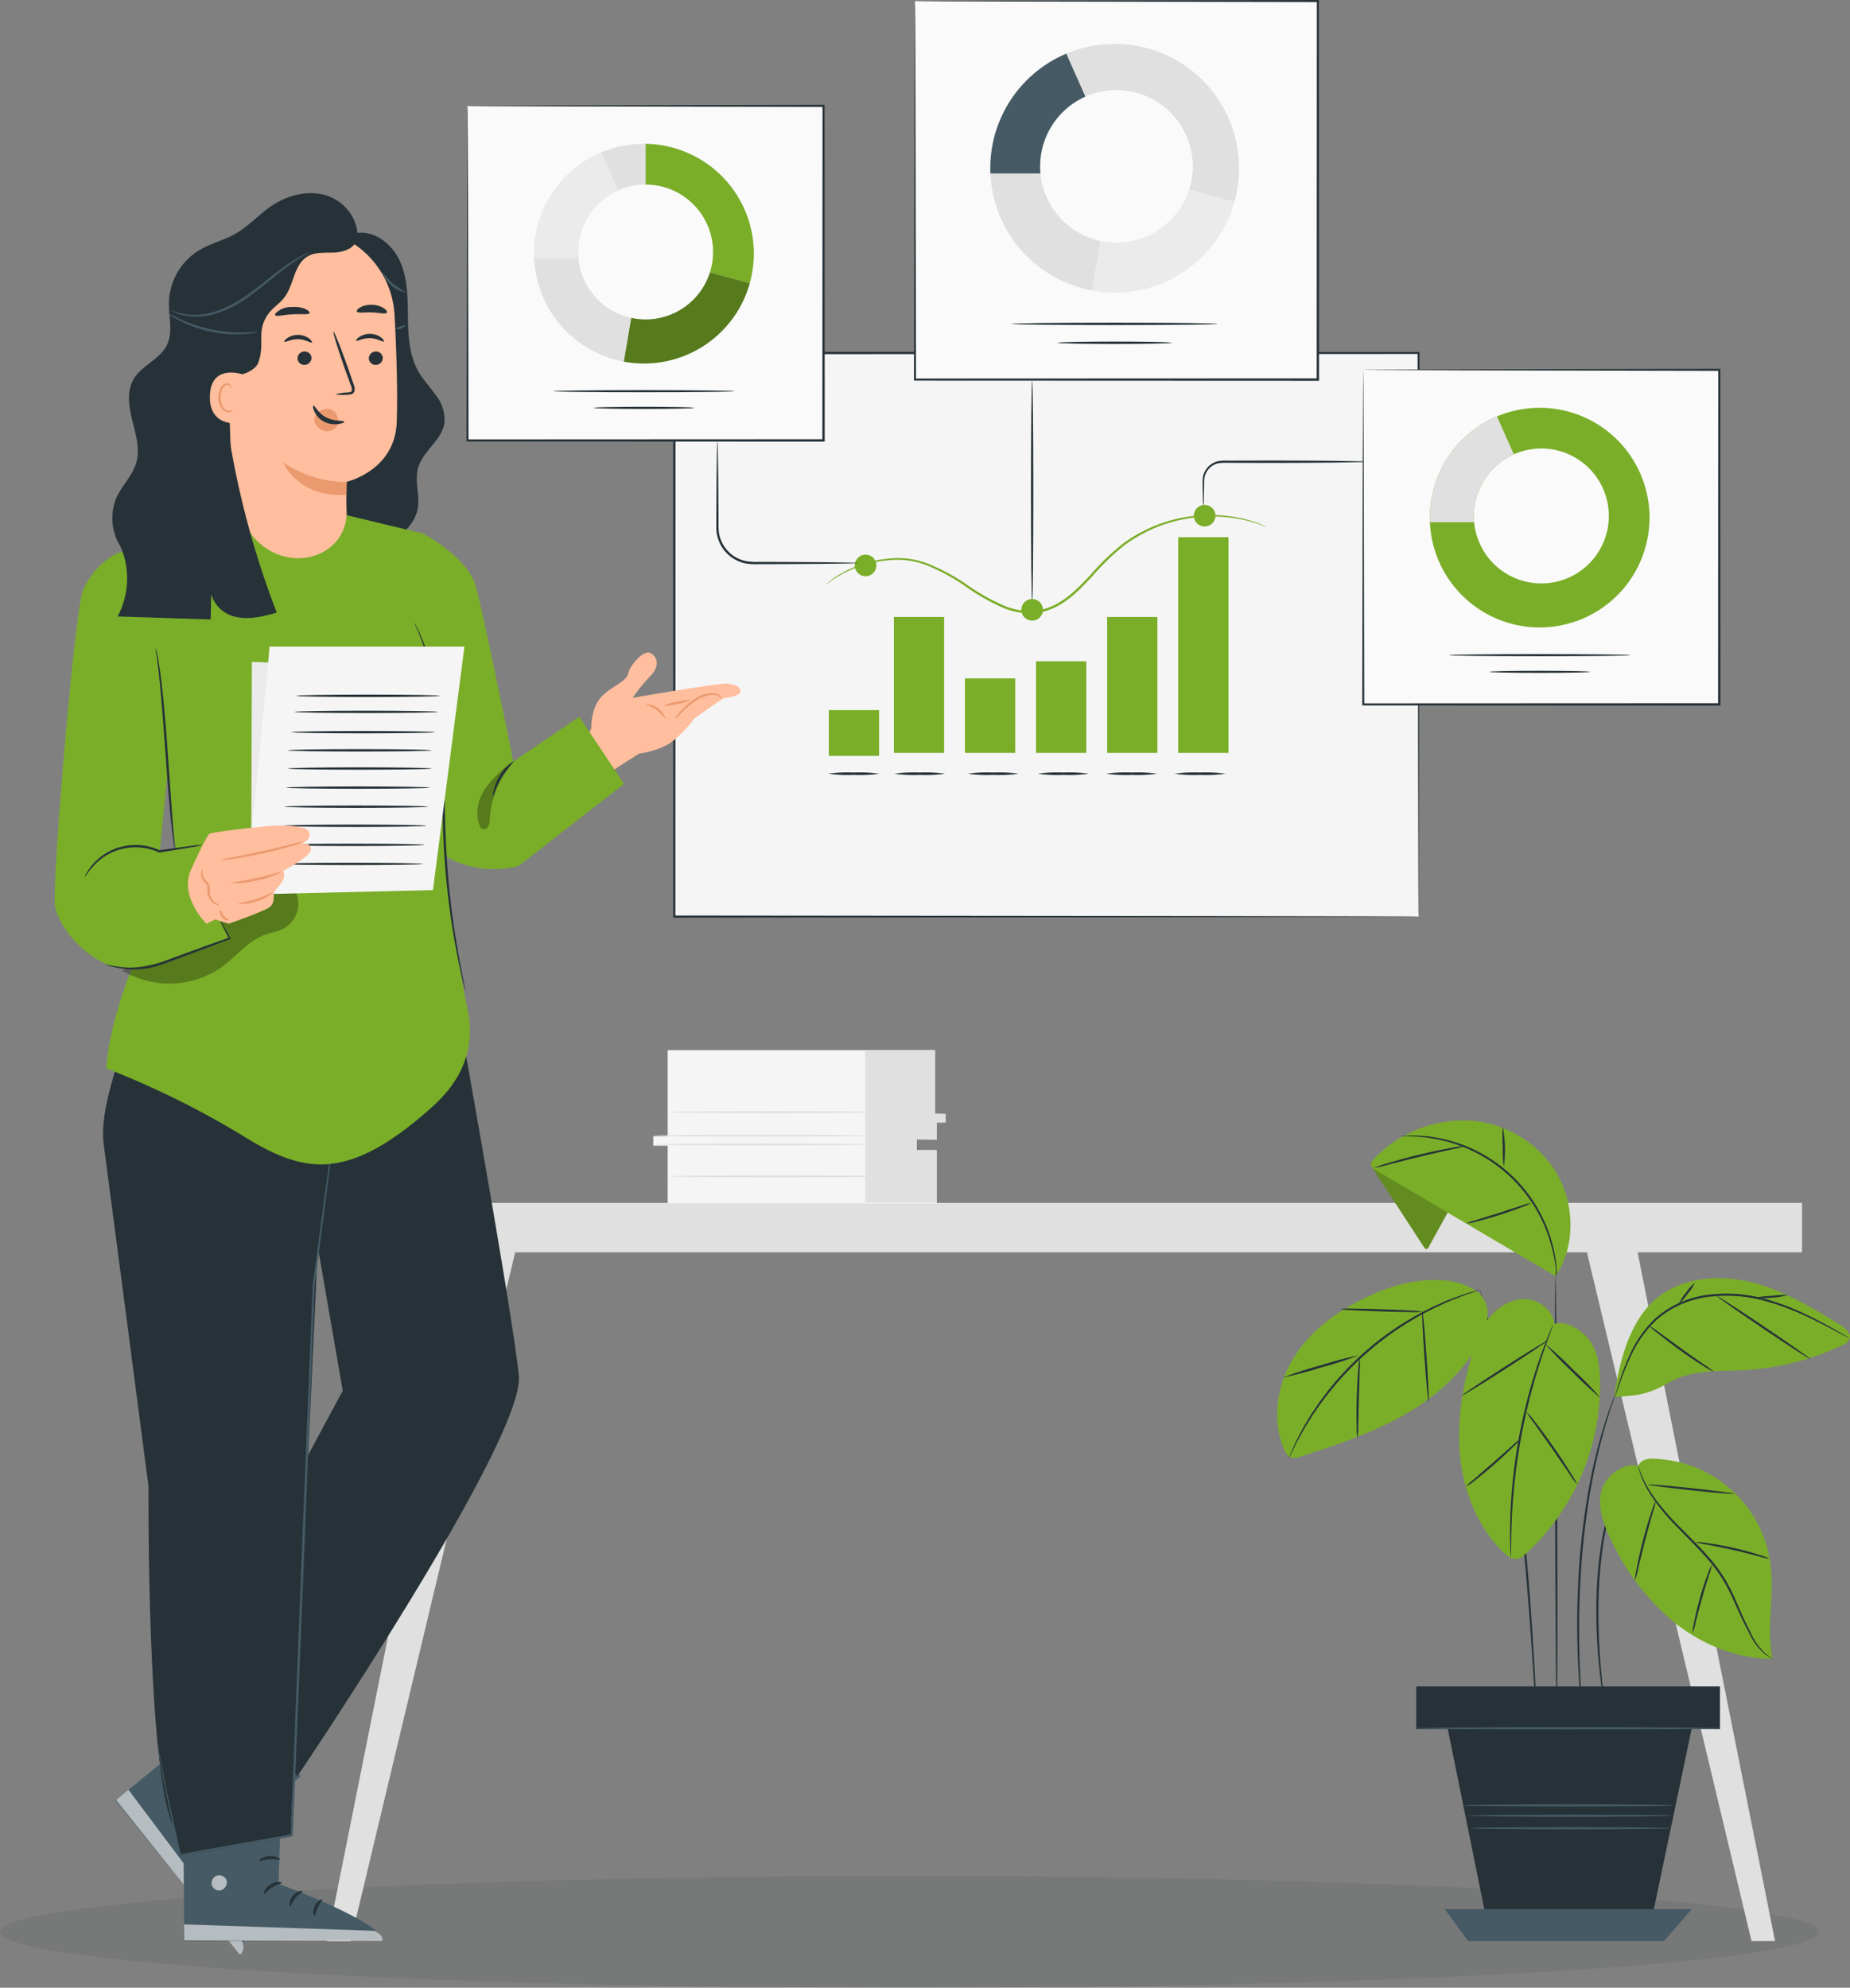
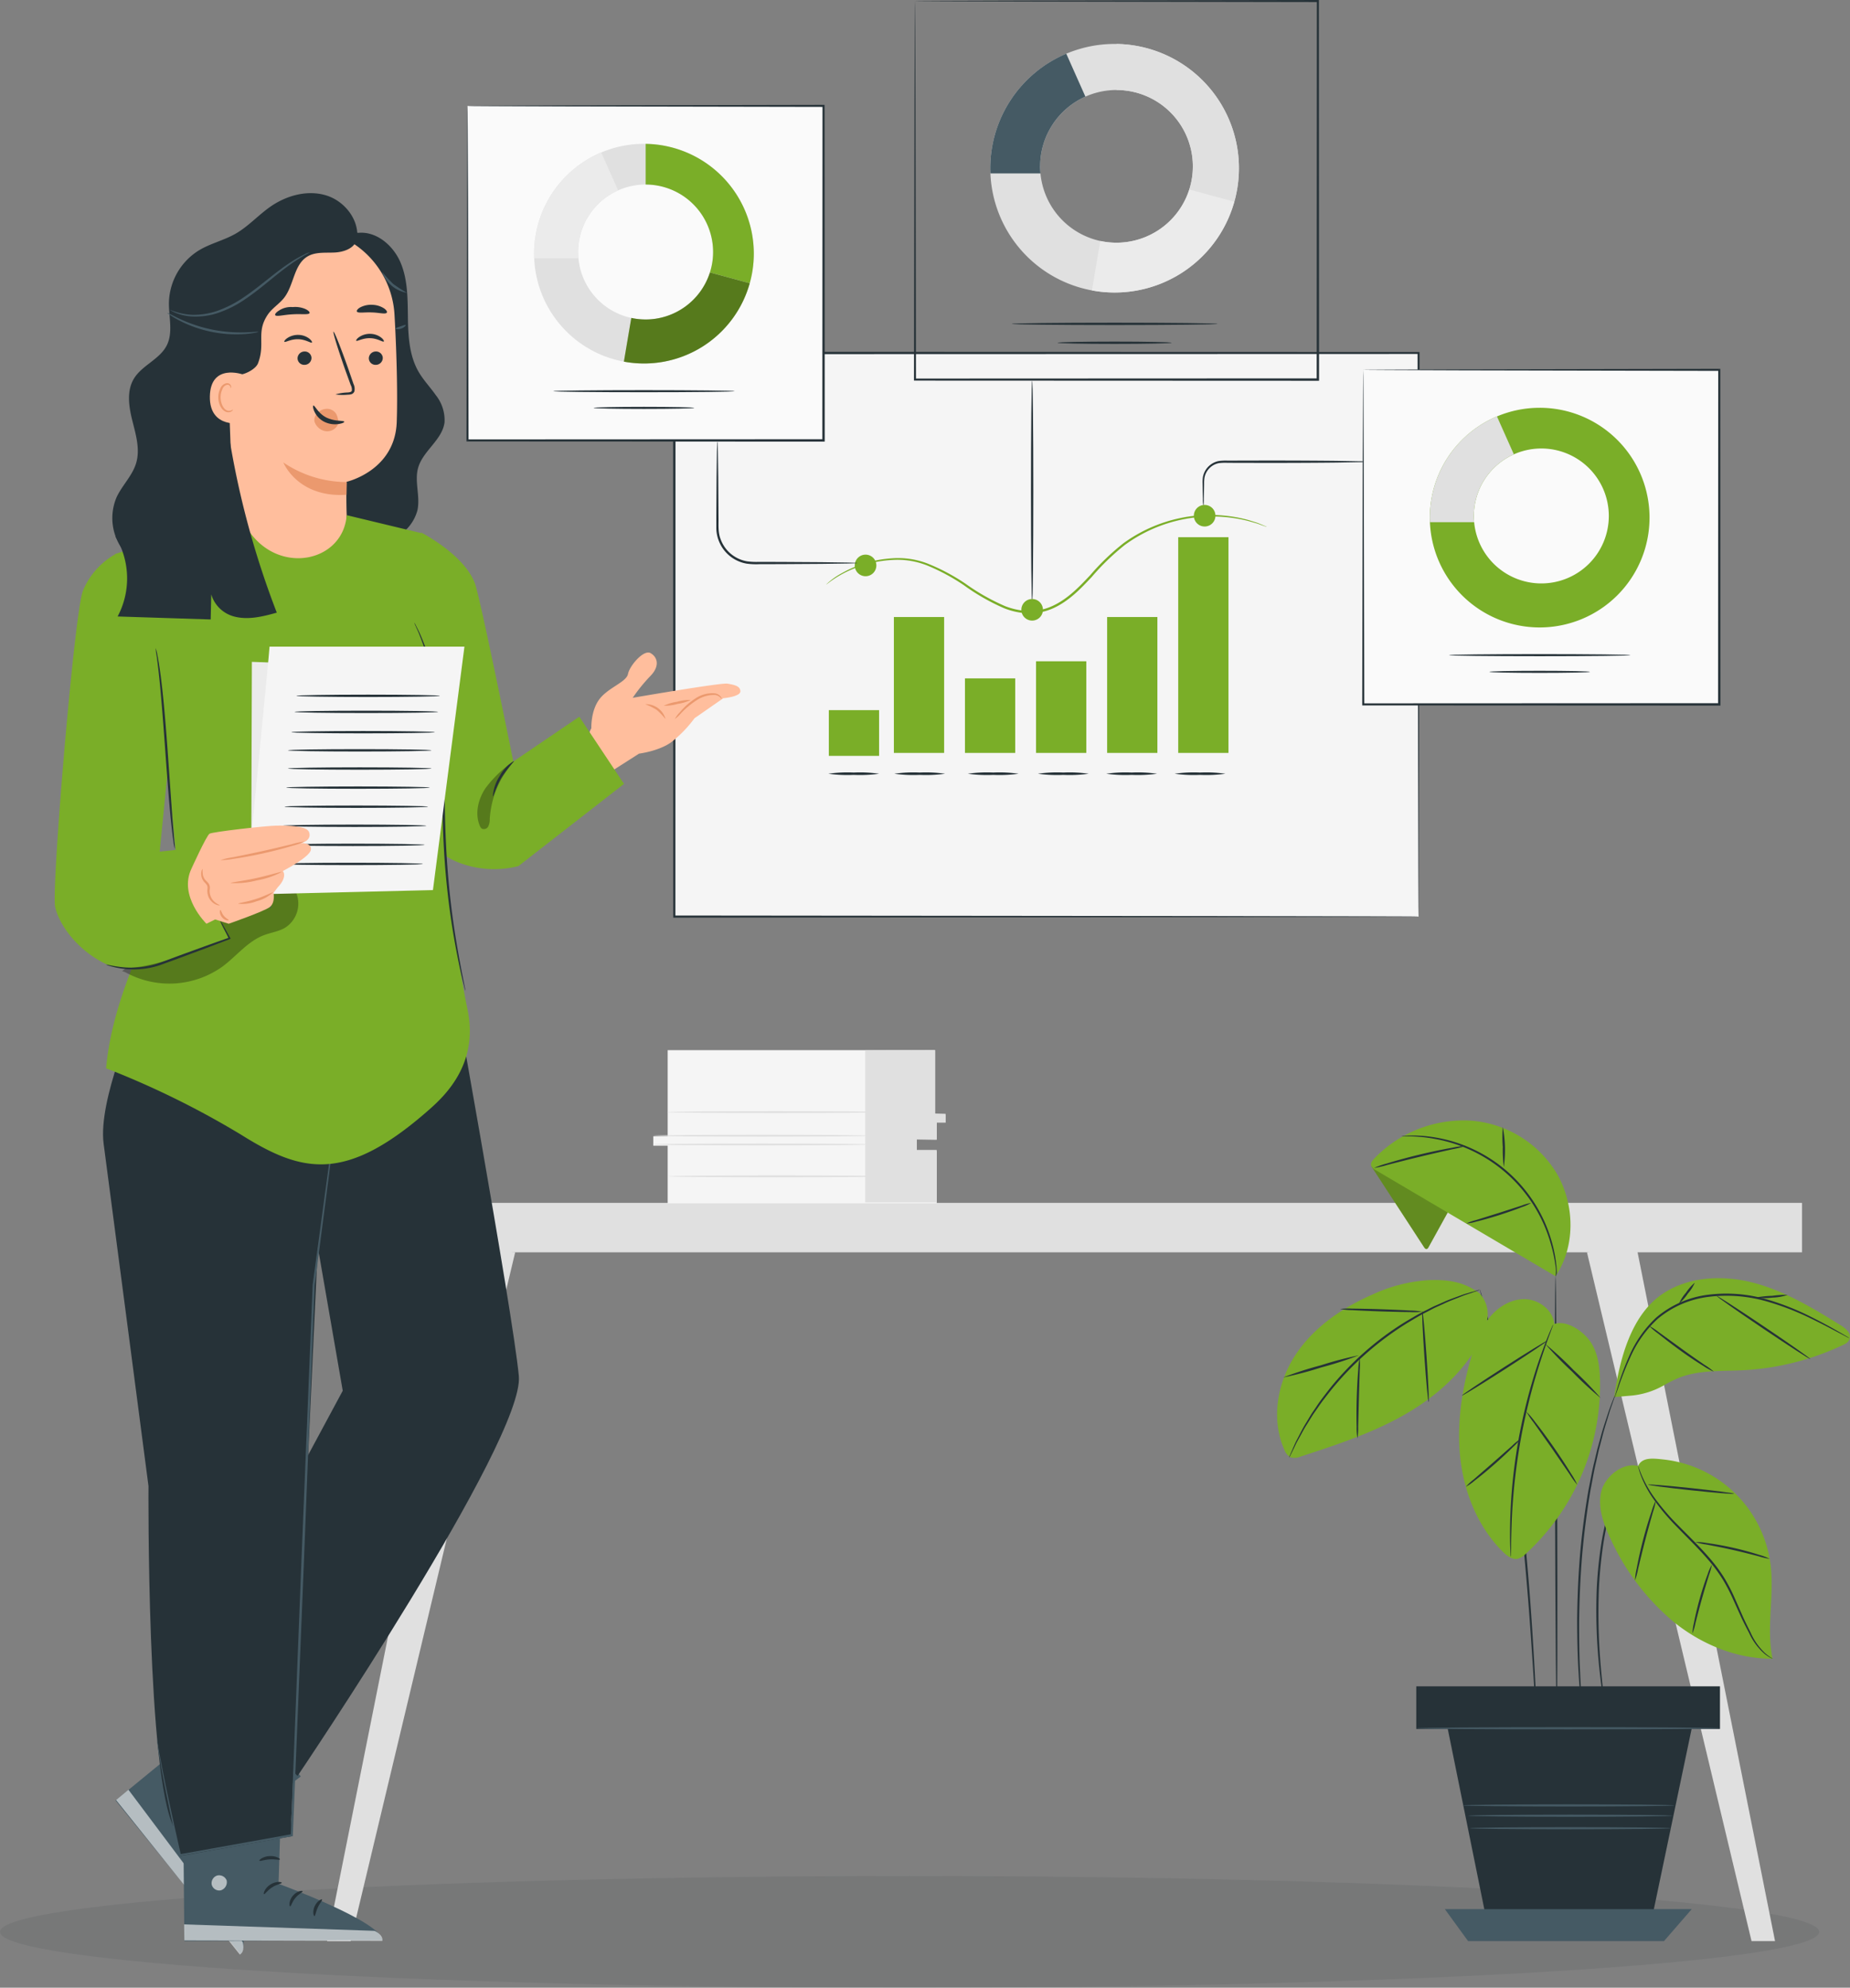
<svg xmlns="http://www.w3.org/2000/svg" width="432.7" height="465" viewBox="0 0 432.7 465">
  <rect x="0" y="0" width="432.7" height="465" fill="#808080" stroke="none" />
  <defs>
    <clipPath id="clip-path">
      <rect id="Rectangle_641" data-name="Rectangle 641" width="425.487" height="26.134" fill="none" />
    </clipPath>
    <clipPath id="clip-path-2">
      <rect id="Rectangle_818" data-name="Rectangle 818" width="29.429" height="21.295" fill="none" />
    </clipPath>
    <clipPath id="clip-path-3">
      <rect id="Rectangle_821" data-name="Rectangle 821" width="18.044" height="20.965" fill="none" />
    </clipPath>
    <clipPath id="clip-path-4">
      <rect id="Rectangle_823" data-name="Rectangle 823" width="3.561" height="3.484" fill="none" />
    </clipPath>
    <clipPath id="clip-path-5">
      <rect id="Rectangle_824" data-name="Rectangle 824" width="29.779" height="38.547" fill="none" />
    </clipPath>
    <clipPath id="clip-path-6">
      <rect id="Rectangle_825" data-name="Rectangle 825" width="3.609" height="3.599" fill="none" />
    </clipPath>
    <clipPath id="clip-path-7">
      <rect id="Rectangle_826" data-name="Rectangle 826" width="46.386" height="3.864" fill="none" />
    </clipPath>
    <clipPath id="clip-path-8">
      <rect id="Rectangle_827" data-name="Rectangle 827" width="8.467" height="15.881" fill="none" />
    </clipPath>
    <clipPath id="clip-path-9">
      <rect id="Rectangle_828" data-name="Rectangle 828" width="41.218" height="21.499" fill="none" />
    </clipPath>
  </defs>
  <g id="graphs" transform="translate(3711.781 415)">
    <g id="Group_1787" data-name="Group 1787" transform="translate(-3711.781 23.866)" opacity="0.1">
      <g id="Group_1277" data-name="Group 1277">
        <g id="Group_1276" data-name="Group 1276" clip-path="url(#clip-path)">
          <path id="Path_1656" data-name="Path 1656" d="M21.641,444.132c0,7.216,95.257,13.067,212.734,13.067,117.518,0,212.754-5.851,212.754-13.067s-95.236-13.067-212.754-13.067c-117.477,0-212.734,5.851-212.734,13.067" transform="translate(-21.641 -431.064)" fill="#263238" />
        </g>
      </g>
    </g>
    <rect id="Rectangle_808" data-name="Rectangle 808" width="328.701" height="11.567" transform="translate(-3619.003 -133.604)" fill="#e0e0e0" />
    <path id="Path_2709" data-name="Path 2709" d="M104.547,274.521,72.038,437.072h5.5l38.492-161.127Z" transform="translate(-3707.315 -397.98)" fill="#e0e0e0" />
    <path id="Path_2710" data-name="Path 2710" d="M361,274.2l32.5,162.89H388L349.511,275.964Z" transform="translate(-3690.113 -398)" fill="#e0e0e0" />
    <path id="Path_2711" data-name="Path 2711" d="M147.245,231.329v20.16h-3.367v2.188h3.367v13.493h62.918V254.892H205.5v-2.674h4.661v-4.011h2.071v-1.824h-2.46V231.329Z" transform="translate(-3702.861 -400.658)" fill="#f5f5f5" />
    <path id="Path_2712" data-name="Path 2712" d="M190.56,231.387v35.557h16.708V254.667h-4.661v-2.45l4.661.084v-4.012l2.111,0-.04-2.073-2.46-.061v-14.83Z" transform="translate(-3699.967 -400.658)" fill="#e0e0e0" />
    <path id="Path_2713" data-name="Path 2713" d="M194.65,252.112c0,.123-11.386.223-25.426.223s-25.428-.1-25.428-.223,11.382-.223,25.428-.223,25.426.1,25.426.223" transform="translate(-3702.866 -399.384)" fill="#e0e0e0" />
    <path id="Path_2714" data-name="Path 2714" d="M194.65,250.184c0,.123-11.386.224-25.426.224s-25.428-.1-25.428-.224,11.382-.223,25.428-.223,25.426.1,25.426.223" transform="translate(-3702.866 -399.503)" fill="#e0e0e0" />
    <path id="Path_2715" data-name="Path 2715" d="M197.726,244.994c0,.123-11.385.223-25.426.223s-25.428-.1-25.428-.223,11.382-.223,25.428-.223,25.426.1,25.426.223" transform="translate(-3702.676 -399.825)" fill="#e0e0e0" />
    <path id="Path_2716" data-name="Path 2716" d="M198.022,259.136c0,.123-11.387.223-25.426.223s-25.428-.1-25.428-.223,11.382-.223,25.428-.223,25.426.1,25.426.223" transform="translate(-3702.657 -398.948)" fill="#e0e0e0" />
    <rect id="Rectangle_811" data-name="Rectangle 811" width="174.074" height="131.848" transform="translate(-3554.07 -332.421)" fill="#f5f5f5" />
    <path id="Path_2718" data-name="Path 2718" d="M322.6,209.622s-.017-.83-.024-2.418-.015-3.944-.027-7.012c-.013-6.144-.033-15.152-.058-26.653-.028-22.983-.069-55.916-.118-95.765L322.6,78l-174.059.05h-.015l.277-.277c-.011,47.431-.019,92.337-.028,131.848l-.25-.25,125.664.124,35.674.067,9.462.03,2.439.014c.548.005.835.015.835.015s-.267.01-.806.015l-2.412.014-9.413.03-35.618.067-125.825.124h-.25v-.25c-.007-39.511-.017-84.417-.027-131.848V77.5h.291l174.059.049h.227v.227c-.049,39.908-.09,72.89-.118,95.907-.025,11.479-.046,20.47-.058,26.6-.012,3.048-.02,5.384-.027,6.969s-.024,2.369-.024,2.369" transform="translate(-3702.591 -410.195)" fill="#263238" />
    <rect id="Rectangle_812" data-name="Rectangle 812" width="11.755" height="31.792" transform="translate(-3502.711 -270.658)" fill="#7aae28" />
    <rect id="Rectangle_813" data-name="Rectangle 813" width="11.755" height="31.792" transform="translate(-3452.831 -270.658)" fill="#7aae28" />
    <rect id="Rectangle_814" data-name="Rectangle 814" width="11.755" height="50.462" transform="translate(-3436.204 -289.328)" fill="#7aae28" />
    <rect id="Rectangle_815" data-name="Rectangle 815" width="11.755" height="10.7" transform="translate(-3517.924 -248.874)" fill="#7aae28" />
    <rect id="Rectangle_816" data-name="Rectangle 816" width="11.755" height="17.436" transform="translate(-3486.085 -256.302)" fill="#7aae28" />
    <rect id="Rectangle_817" data-name="Rectangle 817" width="11.755" height="21.437" transform="translate(-3469.458 -260.303)" fill="#7aae28" />
    <path id="Path_2719" data-name="Path 2719" d="M193.3,124.7a2.524,2.524,0,1,1-2.523-2.523A2.524,2.524,0,0,1,193.3,124.7" transform="translate(-3700.11 -407.425)" fill="#7aae28" />
    <line id="Line_242" data-name="Line 242" y1="51.845" transform="translate(-3470.371 -325.925)" fill="#f5f5f5" />
    <path id="Path_2720" data-name="Path 2720" d="M227.333,83.876c.153,0,.276,11.607.276,25.921s-.123,25.923-.276,25.923-.276-11.6-.276-25.923.123-25.921.276-25.921" transform="translate(-3697.704 -409.8)" fill="#263238" />
    <path id="Path_2721" data-name="Path 2721" d="M303.1,101.725a11.683,11.683,0,0,1-1.834.107l-5,.088c-4.221.05-10.053.081-16.495.081l-9.082-.021a12.059,12.059,0,0,0-1.988.067,4.169,4.169,0,0,0-1.663.7,4.293,4.293,0,0,0-1.736,2.7,8.137,8.137,0,0,0-.089,1.467q-.011.707-.021,1.343-.027,1.222-.047,2.151a11.651,11.651,0,0,1-.107,1.833,11.562,11.562,0,0,1-.108-1.833q-.019-.93-.047-2.151-.01-.636-.021-1.343a8.219,8.219,0,0,1,.056-1.535,4.672,4.672,0,0,1,1.853-3,4.6,4.6,0,0,1,1.839-.81,12.238,12.238,0,0,1,2.079-.1l9.082-.021c6.442,0,12.273.031,16.495.081l5,.088a11.682,11.682,0,0,1,1.834.107" transform="translate(-3695.361 -408.71)" fill="#263238" />
    <path id="Path_2722" data-name="Path 2722" d="M285,116.217a1.253,1.253,0,0,1-.288-.081l-.823-.288c-.362-.123-.8-.3-1.333-.469l-1.854-.529a34.575,34.575,0,0,0-28.906,5.612,56.117,56.117,0,0,0-7.711,7.458c-2.547,2.711-5.3,5.64-9.013,7.33a13.559,13.559,0,0,1-5.827,1.211,17.179,17.179,0,0,1-5.651-1.2,49.642,49.642,0,0,1-9.4-5.369,47.392,47.392,0,0,0-8.538-4.606,18.764,18.764,0,0,0-8.247-1.321,27.905,27.905,0,0,0-11.7,3.288,25.4,25.4,0,0,0-2.821,1.781l-.7.523a1.188,1.188,0,0,1-.25.165,16.988,16.988,0,0,1,3.662-2.656,27.443,27.443,0,0,1,11.784-3.49,19.064,19.064,0,0,1,8.432,1.282,47.324,47.324,0,0,1,8.652,4.607,49.752,49.752,0,0,0,9.32,5.292,16.727,16.727,0,0,0,5.47,1.151,13.007,13.007,0,0,0,5.588-1.166c3.577-1.622,6.3-4.492,8.843-7.194a55.916,55.916,0,0,1,7.8-7.5,34.647,34.647,0,0,1,17-6.454,33.834,33.834,0,0,1,12.268,1.043l1.851.581c.531.184.964.381,1.321.522l.8.339a1.14,1.14,0,0,1,.267.133" transform="translate(-3700.502 -407.967)" fill="#7aae28" />
    <path id="Path_2723" data-name="Path 2723" d="M229.989,134.473a2.524,2.524,0,1,1-2.523-2.523,2.524,2.524,0,0,1,2.523,2.523" transform="translate(-3697.836 -406.82)" fill="#7aae28" />
    <path id="Path_2724" data-name="Path 2724" d="M267.979,113.747a2.524,2.524,0,1,1-2.523-2.523,2.524,2.524,0,0,1,2.523,2.523" transform="translate(-3695.48 -408.104)" fill="#7aae28" />
    <path id="Path_2725" data-name="Path 2725" d="M194.306,170.452a32.085,32.085,0,0,1-5.934.276,32.092,32.092,0,0,1-5.935-.276,32.09,32.09,0,0,1,5.935-.276,32.084,32.084,0,0,1,5.934.276" transform="translate(-3700.471 -404.45)" fill="#263238" />
    <path id="Path_2726" data-name="Path 2726" d="M208.829,170.452a32.085,32.085,0,0,1-5.934.276,32.083,32.083,0,0,1-5.936-.276,32.081,32.081,0,0,1,5.936-.276,32.083,32.083,0,0,1,5.934.276" transform="translate(-3699.57 -404.45)" fill="#263238" />
    <path id="Path_2727" data-name="Path 2727" d="M225.025,170.452a32.085,32.085,0,0,1-5.934.276,32.083,32.083,0,0,1-5.936-.276,32.081,32.081,0,0,1,5.936-.276,32.083,32.083,0,0,1,5.934.276" transform="translate(-3698.566 -404.45)" fill="#263238" />
    <path id="Path_2728" data-name="Path 2728" d="M240.46,170.452a32.085,32.085,0,0,1-5.934.276,32.092,32.092,0,0,1-5.936-.276,32.091,32.091,0,0,1,5.936-.276,32.083,32.083,0,0,1,5.934.276" transform="translate(-3697.609 -404.45)" fill="#263238" />
    <path id="Path_2729" data-name="Path 2729" d="M255.515,170.452a32.085,32.085,0,0,1-5.934.276,32.083,32.083,0,0,1-5.935-.276,32.081,32.081,0,0,1,5.935-.276,32.083,32.083,0,0,1,5.934.276" transform="translate(-3696.676 -404.45)" fill="#263238" />
    <path id="Path_2730" data-name="Path 2730" d="M270.57,170.452a32.085,32.085,0,0,1-5.934.276,32.083,32.083,0,0,1-5.935-.276,32.081,32.081,0,0,1,5.935-.276,32.084,32.084,0,0,1,5.934.276" transform="translate(-3695.743 -404.45)" fill="#263238" />
    <path id="Path_2731" data-name="Path 2731" d="M190.767,125.684a2.382,2.382,0,0,1-.585.055l-1.678.052-6.17.088-9.152.059-5.4.016a16.735,16.735,0,0,1-2.9-.125,8.536,8.536,0,0,1-6.612-5.526,8.424,8.424,0,0,1-.508-2.789q0-1.354,0-2.65c.022-3.426.041-6.523.059-9.152.036-2.547.066-4.636.087-6.171.021-.678.038-1.232.052-1.677a2.328,2.328,0,0,1,.056-.585,2.372,2.372,0,0,1,.055.585c.014.445.031,1,.052,1.677.022,1.536.052,3.625.088,6.171.017,2.63.037,5.726.059,9.152.047,1.727-.171,3.556.5,5.254a7.985,7.985,0,0,0,3.533,4.209,8.076,8.076,0,0,0,2.66.959,16.4,16.4,0,0,0,2.806.126l5.4.016,9.152.059,6.17.088,1.678.051a2.339,2.339,0,0,1,.585.056" transform="translate(-3702.001 -408.969)" fill="#263238" />
    <path id="Path_2732" data-name="Path 2732" d="M300.238,81.475v78.258H383.51V81.475Z" transform="translate(-3693.167 -409.949)" fill="#fafafa" />
    <path id="Path_2733" data-name="Path 2733" d="M300.252,81.489s.121-.008.374-.013l1.133-.014,4.445-.028,16.918-.065c14.622-.029,35.462-.071,60.4-.123h.241v.242c.011,22.883.022,49.7.035,78.251v.285h-.276c-30.594-.016-59.2-.03-83.272-.04h-.237v-.237c.05-23.539.092-43.126.121-56.844.027-6.818.048-12.176.062-15.848.013-1.81.021-3.2.028-4.158.009-.937.027-1.408.027-1.408s.018.507.027,1.46.016,2.374.028,4.2c.014,3.685.035,9.061.062,15.9.029,13.683.071,33.217.121,56.694l-.237-.238c24.077-.01,52.678-.023,83.272-.038l-.277.276v-.007c.013-28.549.025-55.368.035-78.251l.242.243-60.248-.123-16.971-.065c-1.955-.011-3.459-.02-4.492-.028l-1.16-.014c-.261,0-.4-.014-.4-.014" transform="translate(-3693.181 -409.963)" fill="#263238" />
    <path id="Path_2734" data-name="Path 2734" d="M340.594,89.827a25.693,25.693,0,1,0,25.694,25.693,25.692,25.692,0,0,0-25.694-25.693m.389,41.089a15.783,15.783,0,1,1,15.783-15.783,15.784,15.784,0,0,1-15.783,15.783" transform="translate(-3692.258 -409.431)" fill="#7aae28" />
    <path id="Path_2735" data-name="Path 2735" d="M325.2,115.015a15.782,15.782,0,0,1,9.356-14.414L330.6,91.724A25.7,25.7,0,0,0,314.9,115.4c0,.361.013.72.028,1.078h10.341c-.045-.482-.07-.971-.07-1.466" transform="translate(-3692.258 -409.313)" fill="#e0e0e0" />
    <path id="Path_2736" data-name="Path 2736" d="M361.6,144.332c0,.135-9.52.243-21.26.243s-21.261-.108-21.261-.243,9.518-.243,21.261-.243,21.26.108,21.26.243" transform="translate(-3692 -406.067)" fill="#263238" />
    <path id="Path_2737" data-name="Path 2737" d="M351.575,148.008c0,.135-5.28.244-11.791.244s-11.792-.109-11.792-.244,5.278-.243,11.792-.243,11.791.108,11.791.243" transform="translate(-3691.447 -405.839)" fill="#263238" />
-     <path id="Path_2738" data-name="Path 2738" d="M201.511.228V88.785h94.231V.228Z" transform="translate(-3699.288 -414.986)" fill="#fafafa" />
+     <path id="Path_2738" data-name="Path 2738" d="M201.511.228h94.231V.228Z" transform="translate(-3699.288 -414.986)" fill="#fafafa" />
    <path id="Path_2739" data-name="Path 2739" d="M201.525.242s.138-.01.425-.014l1.284-.014,5.034-.028L227.414.123,295.755,0H296V.242c.011,25.891.022,56.241.035,88.548v.285h-.277l-94.23-.039h-.237V88.8c.05-26.637.092-48.8.121-64.315.027-7.721.048-13.787.062-17.939.012-2.052.021-3.627.028-4.707.008-1.062.027-1.6.027-1.6s.017.569.027,1.648.015,2.68.028,4.752c.014,4.164.035,10.248.062,17.992.029,15.482.07,37.589.121,64.164l-.237-.237,94.23-.039-.276.276V88.79c.013-32.307.024-62.657.035-88.548l.241.241L227.569.361,208.367.3,203.288.27,201.977.256c-.3,0-.452-.014-.452-.014" transform="translate(-3699.302 -415)" fill="#263238" />
    <path id="Path_2740" data-name="Path 2740" d="M247.179,9.679a29.075,29.075,0,1,0,29.074,29.074A29.074,29.074,0,0,0,247.179,9.679m.439,46.5a17.86,17.86,0,1,1,17.861-17.861,17.861,17.861,0,0,1-17.861,17.861" transform="translate(-3698.26 -414.4)" fill="#e0e0e0" />
    <path id="Path_2741" data-name="Path 2741" d="M245.9,9.689c0,3.094,0,7.265,0,10.764a17.868,17.868,0,0,1,17.019,23.276l10.537,2.858A29.063,29.063,0,0,0,245.9,9.689" transform="translate(-3696.536 -414.399)" fill="#e0e0e0" />
    <path id="Path_2742" data-name="Path 2742" d="M229.757,38.182A17.86,17.86,0,0,1,240.344,21.87l-4.472-10.044A29.083,29.083,0,0,0,218.1,38.62c0,.409.014.815.031,1.22h11.7c-.05-.547-.08-1.1-.08-1.659" transform="translate(-3698.26 -414.267)" fill="#455a64" />
    <path id="Path_2743" data-name="Path 2743" d="M246.23,54.187a17.862,17.862,0,0,1-3.779-.4c-.449,2.592-1.3,7.612-1.965,11.566A29.05,29.05,0,0,0,273.79,44.6l-10.538-2.857A17.867,17.867,0,0,1,246.23,54.187" transform="translate(-3696.872 -412.412)" fill="#ebebeb" />
    <path id="Path_2744" data-name="Path 2744" d="M270.945,71.357c0,.152-10.772.276-24.057.276s-24.06-.124-24.06-.276,10.77-.276,24.06-.276,24.057.124,24.057.276" transform="translate(-3697.967 -410.593)" fill="#263238" />
    <path id="Path_2745" data-name="Path 2745" d="M259.6,75.517c0,.152-5.975.276-13.343.276s-13.345-.124-13.345-.276,5.974-.276,13.345-.276,13.343.124,13.343.276" transform="translate(-3697.341 -410.335)" fill="#263238" />
    <path id="Path_2746" data-name="Path 2746" d="M102.965,23.33v78.258h83.272V23.33Z" transform="translate(-3705.398 -413.554)" fill="#fafafa" />
    <path id="Path_2747" data-name="Path 2747" d="M102.979,23.344s.121-.01.374-.014l1.133-.014,4.446-.028,16.918-.064,60.4-.123h.241v.242c.011,22.882.022,49.7.035,78.25v.285h-.276l-83.272-.04h-.237V101.6c.05-23.539.092-43.125.121-56.843.027-6.819.048-12.177.062-15.849.012-1.81.021-3.2.028-4.158.01-.937.027-1.407.027-1.407s.018.506.027,1.459.016,2.374.028,4.2c.014,3.685.035,9.061.062,15.9.029,13.682.071,33.216.121,56.693l-.237-.237,83.272-.039-.277.276v-.007c.013-28.549.025-55.368.035-78.25l.242.242L126,23.463,109.032,23.4l-4.492-.028-1.16-.014c-.261,0-.4-.014-.4-.014" transform="translate(-3705.412 -413.568)" fill="#263238" />
    <path id="Path_2748" data-name="Path 2748" d="M143.322,31.682a25.693,25.693,0,1,0,25.694,25.693,25.693,25.693,0,0,0-25.694-25.693m.388,41.089a15.783,15.783,0,1,1,15.783-15.783A15.783,15.783,0,0,1,143.71,72.771" transform="translate(-3704.489 -413.036)" fill="#e0e0e0" />
    <path id="Path_2749" data-name="Path 2749" d="M142.193,31.691c0,2.734,0,6.421,0,9.512a15.789,15.789,0,0,1,15.038,20.57l9.313,2.524a25.68,25.68,0,0,0-24.347-32.606" transform="translate(-3702.966 -413.035)" fill="#7aae28" />
    <path id="Path_2750" data-name="Path 2750" d="M127.926,56.87a15.782,15.782,0,0,1,9.356-14.414l-3.952-8.876a25.7,25.7,0,0,0-15.7,23.678c0,.361.013.72.028,1.078H128c-.045-.482-.07-.971-.07-1.466" transform="translate(-3704.489 -412.918)" fill="#ebebeb" />
    <path id="Path_2751" data-name="Path 2751" d="M142.483,71.014a15.867,15.867,0,0,1-3.339-.357c-.4,2.29-1.147,6.727-1.736,10.221a25.673,25.673,0,0,0,29.43-18.336l-9.313-2.524a15.788,15.788,0,0,1-15.042,11" transform="translate(-3703.262 -411.279)" fill="#7aae28" />
    <g id="Group_1757" data-name="Group 1757" transform="translate(-3565.854 -351.263)" opacity="0.3">
      <g id="Group_1756" data-name="Group 1756" transform="translate(0 0)">
        <g id="Group_1755" data-name="Group 1755" clip-path="url(#clip-path-2)">
          <path id="Path_2752" data-name="Path 2752" d="M142.483,71.014a15.867,15.867,0,0,1-3.339-.357c-.4,2.29-1.147,6.727-1.736,10.221a25.673,25.673,0,0,0,29.43-18.336l-9.313-2.524a15.788,15.788,0,0,1-15.042,11" transform="translate(-137.408 -60.016)" />
        </g>
      </g>
    </g>
    <path id="Path_2753" data-name="Path 2753" d="M164.323,86.187c0,.135-9.52.243-21.26.243s-21.261-.108-21.261-.243,9.518-.243,21.261-.243,21.26.108,21.26.243" transform="translate(-3704.23 -409.672)" fill="#263238" />
    <path id="Path_2754" data-name="Path 2754" d="M154.3,89.863c0,.135-5.28.244-11.791.244s-11.792-.109-11.792-.244S136,89.62,142.51,89.62s11.791.108,11.791.243" transform="translate(-3703.677 -409.444)" fill="#263238" />
    <rect id="Rectangle_820" data-name="Rectangle 820" width="70.79" height="9.727" transform="translate(-3380.404 -20.384)" fill="#263238" />
    <path id="Path_2755" data-name="Path 2755" d="M382.95,381.434H311.919v-9.969H382.95Zm-70.79-.242h70.546v-9.485H312.16Z" transform="translate(-3692.443 -391.97)" fill="#263238" />
    <path id="Path_2756" data-name="Path 2756" d="M318.213,377.689l10.19,50.269h37.7l9.85-47.032Z" transform="translate(-3692.053 -391.584)" fill="#263238" />
    <path id="Path_2757" data-name="Path 2757" d="M318.213,420.546l5.434,7.472h45.826l6.48-7.472Z" transform="translate(-3692.053 -388.927)" fill="#455a64" />
    <path id="Path_2758" data-name="Path 2758" d="M342.884,385.145c-.139,0-.318-23.287-.4-52.009s-.034-52.014.105-52.014.318,23.282.4,52.013.033,52.01-.106,52.01" transform="translate(-3690.551 -397.571)" fill="#263238" />
    <path id="Path_2759" data-name="Path 2759" d="M358.087,324.2a2.42,2.42,0,0,1-.19.542l-.632,1.507-.462,1.085c-.146.41-.3.852-.472,1.322l-.545,1.517c-.19.537-.339,1.124-.524,1.729a70.523,70.523,0,0,0-1.981,8.667,105.491,105.491,0,0,0-1.1,10.839,146.122,146.122,0,0,0,.56,19.8c.228,2.528.457,4.57.625,5.98.072.661.132,1.2.178,1.626a2.508,2.508,0,0,1,.029.572,2.39,2.39,0,0,1-.13-.558c-.071-.424-.161-.958-.272-1.614-.228-1.4-.512-3.443-.786-5.971a130.317,130.317,0,0,1-.708-19.858,98.8,98.8,0,0,1,1.142-10.892,65.523,65.523,0,0,1,2.1-8.7c.2-.605.359-1.191.561-1.728l.585-1.512.513-1.314c.174-.4.353-.751.5-1.073l.72-1.473a2.448,2.448,0,0,1,.281-.5" transform="translate(-3689.985 -394.901)" fill="#263238" />
    <path id="Path_2760" data-name="Path 2760" d="M356.539,306.46a4.771,4.771,0,0,1-.225.768q-.276.808-.737,2.165l-.542,1.56q-.264.871-.569,1.881c-.414,1.348-.894,2.879-1.32,4.6q-.341,1.289-.71,2.692-.32,1.419-.664,2.945c-.495,2.027-.851,4.229-1.307,6.529-.781,4.625-1.468,9.738-1.941,15.132-.447,5.4-.643,10.555-.71,15.248-.014,4.692.046,8.92.238,12.465.063,1.775.176,3.376.268,4.784s.17,2.62.26,3.609q.108,1.431.173,2.281a4.815,4.815,0,0,1,.027.8,4.641,4.641,0,0,1-.127-.788q-.1-.849-.269-2.274c-.119-.987-.237-2.2-.345-3.605s-.257-3.011-.342-4.786c-.239-3.548-.336-7.784-.347-12.488.044-4.7.225-9.874.673-15.287.475-5.408,1.179-10.535,1.986-15.171.47-2.3.843-4.51,1.357-6.54q.36-1.526.694-2.946.389-1.4.744-2.692c.449-1.721.955-3.251,1.4-4.594l.611-1.871q.317-.844.584-1.549.519-1.34.826-2.136a4.7,4.7,0,0,1,.321-.732" transform="translate(-3690.247 -396)" fill="#263238" />
    <path id="Path_2761" data-name="Path 2761" d="M339.429,389.08a1.11,1.11,0,0,1-.04-.272c-.017-.209-.039-.474-.067-.8-.05-.742-.119-1.774-.208-3.084-.17-2.717-.411-6.582-.709-11.343-.615-9.576-1.5-22.806-3.115-37.355-.823-7.275-1.778-14.183-2.771-20.447-.528-3.127-1.006-6.1-1.549-8.869-.5-2.776-1.034-5.348-1.528-7.694-.465-2.353-.984-4.46-1.4-6.319s-.807-3.454-1.138-4.753c-.312-1.274-.559-2.279-.735-3l-.179-.784a1.159,1.159,0,0,1-.045-.272,1.1,1.1,0,0,1,.095.258c.059.2.134.456.227.771.2.717.476,1.713.827,2.979.361,1.294.786,2.88,1.222,4.737s.988,3.958,1.475,6.309c.517,2.345,1.075,4.915,1.591,7.691.562,2.768,1.056,5.744,1.6,8.873,1.02,6.267,1.989,13.183,2.813,20.465,1.613,14.564,2.446,27.806,2.969,37.39.26,4.793.441,8.672.55,11.355.048,1.312.086,2.345.114,3.088.006.33.013.595.017.8a1.115,1.115,0,0,1-.012.275" transform="translate(-3691.574 -397.388)" fill="#263238" />
    <path id="Path_2762" data-name="Path 2762" d="M343.614,292c-.308-3.3-3.642-5.788-6.955-5.822s-6.4,1.953-8.428,4.574a26.366,26.366,0,0,0-4.058,9.008c-2.231,7.773-3.451,15.938-2.5,23.968s4.213,15.936,9.975,21.611c.937.922,2.149,1.845,3.436,1.571a4.147,4.147,0,0,0,1.813-1.12A53.639,53.639,0,0,0,354.307,305c-.089-3.053-.491-6.232-2.181-8.775s-5.633-5.246-8.512-4.225" transform="translate(-3691.859 -397.258)" fill="#7aae28" />
    <path id="Path_2763" data-name="Path 2763" d="M320.07,267.484l-4.667,8.451c-.108.2-.253.418-.477.436-.244.02-.428-.211-.563-.417q-6.168-9.469-12.337-18.935l2.843-1.611Z" transform="translate(-3693.057 -399.165)" fill="#7aae28" />
    <g id="Group_1762" data-name="Group 1762" transform="translate(-3391.031 -143.756)" opacity="0.2">
      <g id="Group_1761" data-name="Group 1761" transform="translate(0 0)">
        <g id="Group_1760" data-name="Group 1760" clip-path="url(#clip-path-3)">
          <path id="Path_2764" data-name="Path 2764" d="M320.07,267.484l-4.667,8.451c-.108.2-.253.418-.477.436-.244.02-.428-.211-.563-.417q-6.168-9.469-12.337-18.935l2.843-1.611Z" transform="translate(-302.026 -255.409)" />
        </g>
      </g>
    </g>
    <path id="Path_2765" data-name="Path 2765" d="M345.1,283.248l-42.087-24.835a1.957,1.957,0,0,1-1.024-1.033c-.169-.623.3-1.223.749-1.686a29,29,0,0,1,22.491-8.837A25.7,25.7,0,0,1,345.564,259.5c4.061,7.258,4.195,16.856-.463,23.745" transform="translate(-3693.061 -399.7)" fill="#7aae28" />
    <path id="Path_2766" data-name="Path 2766" d="M308.664,250.279a2.343,2.343,0,0,1,.551-.069c.363-.018.9-.083,1.591-.075a31.638,31.638,0,0,1,5.84.463,34.13,34.13,0,0,1,27.24,24.649,31.611,31.611,0,0,1,1.043,5.765,11.737,11.737,0,0,1,.065,1.227,2.053,2.053,0,0,1-.325.919,7.09,7.09,0,0,0,.066-2.124,35.9,35.9,0,0,0-1.192-5.688,34.379,34.379,0,0,0-26.961-24.4,35.829,35.829,0,0,0-5.777-.619c-1.375-.03-2.139-.006-2.141-.051" transform="translate(-3692.645 -399.493)" fill="#263238" />
    <path id="Path_2767" data-name="Path 2767" d="M338.1,264.98a10.139,10.139,0,0,1-2.127.967c-1.341.528-3.215,1.2-5.311,1.87s-4.016,1.195-5.417,1.537a10.163,10.163,0,0,1-2.295.438,11.464,11.464,0,0,1,2.2-.782l5.36-1.674,5.344-1.726a11.432,11.432,0,0,1,2.247-.631" transform="translate(-3691.759 -398.573)" fill="#263238" />
    <path id="Path_2768" data-name="Path 2768" d="M330.983,248.216a29.387,29.387,0,0,1,.238,9.409,29.52,29.52,0,0,1-.244-4.7,29.369,29.369,0,0,1,.006-4.708" transform="translate(-3691.266 -399.611)" fill="#263238" />
    <path id="Path_2769" data-name="Path 2769" d="M302.606,257.594a18.823,18.823,0,0,1,3.057-1.075c1.912-.59,4.575-1.337,7.543-2.053s5.681-1.262,7.651-1.609a18.719,18.719,0,0,1,3.212-.433,22.507,22.507,0,0,1-3.141.783c-1.949.435-4.641,1.038-7.6,1.751s-5.631,1.4-7.565,1.9a22.685,22.685,0,0,1-3.154.732" transform="translate(-3693.021 -399.351)" fill="#263238" />
    <path id="Path_2770" data-name="Path 2770" d="M328.631,285.1c-3.619-2.745-7.448-3.286-11.986-3.105a36.617,36.617,0,0,0-13.119,3.385c-7.1,3.108-13.768,7.69-18.008,14.174s-5.716,15.068-2.541,22.135a3.162,3.162,0,0,0,1.438,1.745,3.433,3.433,0,0,0,2.376-.183c8.071-2.633,16.2-5.291,23.621-9.415s14.178-9.855,18.16-17.353a14.92,14.92,0,0,0,1.911-5.759,7.159,7.159,0,0,0-1.851-5.624" transform="translate(-3694.344 -397.519)" fill="#7aae28" />
    <path id="Path_2771" data-name="Path 2771" d="M328.539,284.12a2.919,2.919,0,0,1-.581.236l-1.692.582-1.224.408c-.444.16-.917.359-1.431.558-1.022.413-2.207.826-3.455,1.432l-1.98.9c-.686.316-1.371.706-2.1,1.076-1.462.719-2.943,1.638-4.519,2.568a71.438,71.438,0,0,0-17.807,15.665c-1.125,1.445-2.224,2.8-3.123,4.157-.459.672-.932,1.3-1.334,1.942s-.781,1.258-1.146,1.849c-.76,1.161-1.32,2.284-1.861,3.244-.262.484-.52.928-.735,1.348L285,321.249l-.792,1.6a2.929,2.929,0,0,1-.308.547,2.9,2.9,0,0,1,.215-.587l.708-1.646.522-1.185c.2-.428.449-.88.7-1.372.518-.977,1.06-2.118,1.8-3.3q.54-.9,1.126-1.876c.4-.649.863-1.288,1.318-1.97.89-1.378,1.983-2.748,3.105-4.211a69.138,69.138,0,0,1,17.923-15.769c1.594-.927,3.091-1.836,4.571-2.543.735-.364,1.428-.747,2.123-1.057l2-.876c1.265-.588,2.465-.98,3.5-1.37.52-.187,1-.373,1.45-.52l1.244-.367,1.723-.493a2.849,2.849,0,0,1,.61-.138" transform="translate(-3694.181 -397.386)" fill="#263238" />
    <path id="Path_2772" data-name="Path 2772" d="M300.341,298.539a84.94,84.94,0,0,1-8.8,2.837,84.963,84.963,0,0,1-8.946,2.353,84.876,84.876,0,0,1,8.805-2.838,84.942,84.942,0,0,1,8.946-2.352" transform="translate(-3694.261 -396.492)" fill="#263238" />
    <path id="Path_2773" data-name="Path 2773" d="M298.977,317.927a14.066,14.066,0,0,1-.193-2.743c-.047-1.7-.054-4.041.018-6.629s.211-4.93.353-6.62a14.046,14.046,0,0,1,.346-2.728,15.668,15.668,0,0,1,.01,2.748c-.057,1.858-.127,4.116-.2,6.614-.062,2.5-.119,4.756-.165,6.615a15.744,15.744,0,0,1-.164,2.743" transform="translate(-3693.26 -396.45)" fill="#263238" />
    <path id="Path_2774" data-name="Path 2774" d="M314.725,310.093c-.139.01-.582-4.755-.989-10.64s-.624-10.666-.485-10.675.582,4.753.989,10.641.624,10.665.485,10.674" transform="translate(-3692.363 -397.097)" fill="#263238" />
    <path id="Path_2775" data-name="Path 2775" d="M295.128,288.347a15.668,15.668,0,0,1,2.823-.085c1.74.012,4.142.063,6.794.151s5.053.2,6.79.3a15.8,15.8,0,0,1,2.811.271,15.506,15.506,0,0,1-2.819.086c-1.741-.013-4.144-.064-6.8-.152s-5.056-.2-6.794-.3a15.681,15.681,0,0,1-2.807-.271" transform="translate(-3693.484 -397.129)" fill="#263238" />
    <path id="Path_2776" data-name="Path 2776" d="M332.759,346.1a2.465,2.465,0,0,1-.061-.563c-.019-.424-.044-.96-.073-1.62-.064-1.406-.079-3.443-.024-5.96s.217-5.512.519-8.828c.328-3.313.8-6.947,1.481-10.733.7-3.783,1.534-7.354,2.395-10.575.886-3.215,1.782-6.084,2.626-8.462s1.57-4.287,2.125-5.585c.26-.609.473-1.1.64-1.494a2.4,2.4,0,0,1,.255-.508,2.494,2.494,0,0,1-.16.545l-.552,1.526c-.5,1.317-1.178,3.239-1.969,5.626s-1.657,5.256-2.515,8.466c-.834,3.217-1.654,6.778-2.348,10.548-.678,3.771-1.164,7.389-1.515,10.69-.327,3.3-.534,6.286-.625,8.794s-.14,4.542-.137,5.947c-.007.659-.015,1.195-.02,1.618a2.457,2.457,0,0,1-.041.566" transform="translate(-3691.163 -396.911)" fill="#263238" />
    <path id="Path_2777" data-name="Path 2777" d="M335.583,316.982a11.486,11.486,0,0,1-1.679,1.843c-1.089,1.085-2.635,2.543-4.4,4.091s-3.412,2.889-4.631,3.825a11.507,11.507,0,0,1-2.046,1.423,13.117,13.117,0,0,1,1.821-1.7l4.524-3.93,4.487-3.971a13.054,13.054,0,0,1,1.923-1.582" transform="translate(-3691.767 -395.348)" fill="#263238" />
    <path id="Path_2778" data-name="Path 2778" d="M348.078,328.085a19.837,19.837,0,0,1-1.788-2.477l-4.159-6.069-4.246-6.01a19.743,19.743,0,0,1-1.7-2.538,17.144,17.144,0,0,1,1.986,2.324c1.167,1.484,2.728,3.573,4.374,5.937s3.06,4.554,4.044,6.164a17.085,17.085,0,0,1,1.489,2.67" transform="translate(-3690.939 -395.72)" fill="#263238" />
    <path id="Path_2779" data-name="Path 2779" d="M341.981,295.308c.075.118-4.35,3.1-9.883,6.654s-10.081,6.345-10.156,6.229,4.349-3.1,9.883-6.654,10.081-6.344,10.156-6.229" transform="translate(-3691.822 -396.692)" fill="#263238" />
    <path id="Path_2780" data-name="Path 2780" d="M353.322,308.733a82.249,82.249,0,0,1-6.693-6.185A82.72,82.72,0,0,1,340.287,296a82.709,82.709,0,0,1,6.694,6.186,82.466,82.466,0,0,1,6.341,6.545" transform="translate(-3690.685 -396.649)" fill="#263238" />
    <path id="Path_2781" data-name="Path 2781" d="M355.515,309.359l3.8-.314a18.8,18.8,0,0,0,7.672-2.348,30.315,30.315,0,0,1,3.575-1.8c4.7-1.886,9.937-1.548,14.991-1.8A62.069,62.069,0,0,0,409.4,297a2.315,2.315,0,0,0,1.04-.943c.781-1.421-.669-2.687-1.917-3.456-6.4-3.943-12.914-7.937-20.172-9.895s-15.5-1.627-21.689,2.635c-7.269,5-9.919,15.278-11.147,24.017" transform="translate(-3689.74 -397.544)" fill="#7aae28" />
    <path id="Path_2782" data-name="Path 2782" d="M410.521,295.38a3.8,3.8,0,0,1-.645-.3l-1.8-.943c-1.561-.822-3.809-2.034-6.65-3.4a62.3,62.3,0,0,0-10.294-3.968,33.989,33.989,0,0,0-13.343-1.08,22.8,22.8,0,0,0-12.163,5.223,27.067,27.067,0,0,0-6.334,8.9,74.428,74.428,0,0,0-2.755,6.927c-.28.794-.505,1.43-.676,1.916a3.856,3.856,0,0,1-.266.658,3.656,3.656,0,0,1,.169-.69q.223-.738.586-1.947a63.245,63.245,0,0,1,2.619-7.013,26.923,26.923,0,0,1,6.349-9.095,23.061,23.061,0,0,1,12.405-5.375,33.94,33.94,0,0,1,13.532,1.133,59.828,59.828,0,0,1,10.327,4.094c2.831,1.409,5.055,2.67,6.589,3.545l1.755,1.026a3.768,3.768,0,0,1,.595.389" transform="translate(-3689.736 -397.334)" fill="#263238" />
    <path id="Path_2783" data-name="Path 2783" d="M400,300.249c-.078.116-5.047-3.1-11.1-7.178s-10.893-7.481-10.815-7.6,5.046,3.1,11.1,7.179,10.892,7.48,10.814,7.6" transform="translate(-3688.341 -397.302)" fill="#263238" />
    <path id="Path_2784" data-name="Path 2784" d="M394.159,285.23a12.092,12.092,0,0,1-3.617.651,12.258,12.258,0,0,1-3.688-.048,23.652,23.652,0,0,1,3.646-.373,23.942,23.942,0,0,1,3.66-.23" transform="translate(-3687.798 -397.319)" fill="#263238" />
    <path id="Path_2785" data-name="Path 2785" d="M373.47,282.559a9.6,9.6,0,0,1-1.63,2.546,10.876,10.876,0,0,1-2.065,2.347,9.665,9.665,0,0,1,1.63-2.547,10.919,10.919,0,0,1,2.065-2.346" transform="translate(-3688.857 -397.482)" fill="#263238" />
    <path id="Path_2786" data-name="Path 2786" d="M378.327,302.766a13.132,13.132,0,0,1-2.392-1.3c-1.435-.871-3.374-2.147-5.447-3.651s-3.9-2.929-5.212-3.971a14.654,14.654,0,0,1-2.063-1.768,14.294,14.294,0,0,1,2.277,1.484l5.3,3.847c2.066,1.5,3.963,2.815,5.345,3.761a16.2,16.2,0,0,1,2.2,1.6" transform="translate(-3689.263 -396.892)" fill="#263238" />
    <path id="Path_2787" data-name="Path 2787" d="M361.3,323.033c-3.624-.957-7.943,2.567-8.689,6.24s.631,7.428,2.243,10.811a55.15,55.15,0,0,0,14.984,19.6c6.488,5.17,14.614,8.477,22.91,8.434-1.531-7.114.406-14.548-.448-21.775a28.328,28.328,0,0,0-25.088-24.838c-2.313-.25-4.989-.613-5.912,1.523" transform="translate(-3689.933 -395.079)" fill="#7aae28" />
    <path id="Path_2788" data-name="Path 2788" d="M392.23,368.023a2.316,2.316,0,0,1-.515-.24,9.387,9.387,0,0,1-1.356-.91,14.126,14.126,0,0,1-3.577-4.784c-.579-1.121-1.223-2.34-1.854-3.688-.613-1.353-1.265-2.794-1.95-4.309a41.631,41.631,0,0,0-2.395-4.606,36.158,36.158,0,0,0-3.3-4.484c-2.481-2.914-5.142-5.434-7.45-7.843a51.209,51.209,0,0,1-5.68-6.815,25.041,25.041,0,0,1-2.775-5.3,16.172,16.172,0,0,1-.484-1.554,2.408,2.408,0,0,1-.115-.556c.047-.014.253.74.782,2.039a27.4,27.4,0,0,0,2.887,5.171,54.064,54.064,0,0,0,5.72,6.693c2.317,2.383,4.993,4.9,7.5,7.841A35.822,35.822,0,0,1,381,349.228a40.81,40.81,0,0,1,2.4,4.672l1.905,4.326c.609,1.342,1.236,2.573,1.792,3.7a14.661,14.661,0,0,0,3.387,4.8c1.059.912,1.776,1.251,1.745,1.3" transform="translate(-3689.414 -394.979)" fill="#263238" />
    <path id="Path_2789" data-name="Path 2789" d="M372.752,360.763a10.837,10.837,0,0,1,.332-2.439c.284-1.492.749-3.54,1.377-5.772s1.3-4.223,1.838-5.643a10.781,10.781,0,0,1,.99-2.254,13.24,13.24,0,0,1-.653,2.369c-.448,1.446-1.063,3.443-1.69,5.665s-1.143,4.245-1.514,5.712a13.216,13.216,0,0,1-.681,2.362" transform="translate(-3688.673 -393.632)" fill="#263238" />
    <path id="Path_2790" data-name="Path 2790" d="M390.763,343.608a15,15,0,0,1-2.552-.587c-1.561-.408-3.717-.965-6.116-1.506s-4.587-.96-6.172-1.261a15.112,15.112,0,0,1-2.557-.564,12.27,12.27,0,0,1,2.615.211c1.6.211,3.814.579,6.225,1.12s4.564,1.16,6.1,1.657a12.342,12.342,0,0,1,2.453.929" transform="translate(-3688.634 -393.942)" fill="#263238" />
    <path id="Path_2791" data-name="Path 2791" d="M360.092,349.252a14.667,14.667,0,0,1,.392-2.823c.318-1.729.825-4.108,1.5-6.705s1.4-4.921,1.967-6.585a14.667,14.667,0,0,1,1.037-2.654,17.233,17.233,0,0,1-.7,2.759c-.48,1.689-1.143,4.019-1.818,6.608s-1.235,4.945-1.643,6.652a17.564,17.564,0,0,1-.74,2.748" transform="translate(-3689.458 -394.511)" fill="#263238" />
    <path id="Path_2792" data-name="Path 2792" d="M383.1,329.173c-.015.138-4.538-.227-10.1-.818s-10.065-1.181-10.05-1.319,4.537.227,10.1.818,10.063,1.181,10.049,1.319" transform="translate(-3689.28 -394.727)" fill="#263238" />
    <path id="Path_2793" data-name="Path 2793" d="M382.946,380.714c0,.139-15.9.252-35.51.252s-35.514-.113-35.514-.252,15.9-.253,35.514-.253,35.51.114,35.51.253" transform="translate(-3692.443 -391.413)" fill="#455a64" />
    <path id="Path_2794" data-name="Path 2794" d="M371.177,399.982c0,.139-10.713.253-23.926.253s-23.928-.114-23.928-.253,10.71-.252,23.928-.252,23.926.113,23.926.252" transform="translate(-3691.736 -390.218)" fill="#455a64" />
    <path id="Path_2795" data-name="Path 2795" d="M370.737,402.736c0,.139-10.527.252-23.509.252s-23.512-.113-23.512-.252,10.524-.252,23.512-.252,23.509.113,23.509.252" transform="translate(-3691.712 -390.047)" fill="#455a64" />
    <path id="Path_2796" data-name="Path 2796" d="M371.667,397.711c0,.139-11.082.253-24.748.253s-24.751-.114-24.751-.253,11.079-.253,24.751-.253,24.748.114,24.748.253" transform="translate(-3691.808 -390.359)" fill="#455a64" />
    <path id="Path_2797" data-name="Path 2797" d="M54.239,374.374,25.456,397.981l29.189,35.96c3.264-3-4.939-27.2-4.939-27.2l19.062-14.369Z" transform="translate(-3710.203 -391.79)" fill="#455a64" />
    <g id="Group_1767" data-name="Group 1767" transform="translate(-3670.814 2.244)" opacity="0.6">
      <g id="Group_1766" data-name="Group 1766" transform="translate(0)">
        <g id="Group_1765" data-name="Group 1765" clip-path="url(#clip-path-4)">
          <path id="Path_2798" data-name="Path 2798" d="M41.425,393.209a1.89,1.89,0,0,0-2.5.345,1.818,1.818,0,0,0,.32,2.481,1.994,1.994,0,0,0,2.645-.379,1.886,1.886,0,0,0-.619-2.543" transform="translate(-38.575 -392.886)" fill="#fff" />
        </g>
      </g>
    </g>
    <g id="Group_1770" data-name="Group 1770" transform="translate(-3684.634 3.696)" opacity="0.6">
      <g id="Group_1769" data-name="Group 1769" transform="translate(0)">
        <g id="Group_1768" data-name="Group 1768" clip-path="url(#clip-path-5)">
          <path id="Path_2799" data-name="Path 2799" d="M25.562,396.65l2.9-2.4L55.206,429.9s.588,2.171-.69,2.9Z" transform="translate(-25.562 -394.253)" fill="#fff" />
        </g>
      </g>
    </g>
    <path id="Path_2800" data-name="Path 2800" d="M49.181,405.38c-.181.137-.973-.676-2.239-1.082-1.255-.439-2.378-.267-2.439-.485-.1-.189,1.165-.78,2.69-.261s2.18,1.736,1.988,1.829" transform="translate(-3709.022 -389.994)" fill="#263238" />
    <path id="Path_2801" data-name="Path 2801" d="M50.59,410.069c-.138.178-1.053-.34-2.28-.333-1.227-.03-2.153.472-2.286.291-.161-.142.768-1.1,2.294-1.078s2.436.981,2.273,1.12" transform="translate(-3708.929 -389.646)" fill="#263238" />
    <path id="Path_2802" data-name="Path 2802" d="M47.709,415.561c-.167-.13.512-1.085,1.839-1.416s2.377.182,2.292.374c-.065.217-1.013.1-2.1.39-1.092.262-1.873.812-2.032.652" transform="translate(-3708.825 -389.331)" fill="#263238" />
    <path id="Path_2803" data-name="Path 2803" d="M52.846,401.934c-.22.056-.632-.946-1.5-1.884-.855-.956-1.815-1.457-1.738-1.671.045-.2,1.306.021,2.319,1.141s1.131,2.388.923,2.414" transform="translate(-3708.706 -390.306)" fill="#263238" />
    <path id="Path_2804" data-name="Path 2804" d="M56.179,398.086c-.071.061-.742-.545-1.453-1.809a10.4,10.4,0,0,1-.95-2.353,11.139,11.139,0,0,1-.291-1.48,2.843,2.843,0,0,1-.017-.887.983.983,0,0,1,.869-.839,1.24,1.24,0,0,1,1.026.444,3,3,0,0,1,.455.751,8.184,8.184,0,0,1,.783,3.976,3.874,3.874,0,0,1-.6,2.247c-.122-.033.1-.886.047-2.253a9.284,9.284,0,0,0-.4-2.341,8.816,8.816,0,0,0-.52-1.292c-.21-.462-.47-.788-.719-.749-.093.017-.122.034-.169.2a2.309,2.309,0,0,0,.015.65,12.112,12.112,0,0,0,.228,1.393,12.864,12.864,0,0,0,.746,2.283,15.9,15.9,0,0,1,.954,2.054" transform="translate(-3708.468 -390.777)" fill="#263238" />
    <path id="Path_2805" data-name="Path 2805" d="M55.608,397.851c-.078-.04.269-.9,1.354-1.887a7.508,7.508,0,0,1,3.637-1.783,1.916,1.916,0,0,1,1.842.411,1.084,1.084,0,0,1,.108,1.16,3.1,3.1,0,0,1-.511.72,5.165,5.165,0,0,1-1.212.987,5.328,5.328,0,0,1-2.485.74,2.987,2.987,0,0,1-2.259-.571,18.924,18.924,0,0,0,2.208.017,5.322,5.322,0,0,0,2.155-.8,4.787,4.787,0,0,0,1.014-.877c.337-.366.528-.76.373-.871a1.324,1.324,0,0,0-1.1-.152,7.722,7.722,0,0,0-1.339.346,8.351,8.351,0,0,0-2.08,1.11c-1.095.808-1.6,1.529-1.7,1.455" transform="translate(-3708.334 -390.566)" fill="#263238" />
    <path id="Path_2806" data-name="Path 2806" d="M40.279,392.533l.348,37.224,46.315-.2c-.29-4.423-24.288-13.2-24.288-13.2l.755-23.86Z" transform="translate(-3709.284 -390.666)" fill="#455a64" />
    <g id="Group_1773" data-name="Group 1773" transform="translate(-3662.3 23.664)" opacity="0.6">
      <g id="Group_1772" data-name="Group 1772" transform="translate(0)">
        <g id="Group_1771" data-name="Group 1771" clip-path="url(#clip-path-6)">
          <path id="Path_2807" data-name="Path 2807" d="M47.933,413.136a1.892,1.892,0,0,0-1.3,2.164,1.819,1.819,0,0,0,2.134,1.306,2,2,0,0,0,1.364-2.3,1.888,1.888,0,0,0-2.37-1.113" transform="translate(-46.593 -413.056)" fill="#fff" />
        </g>
      </g>
    </g>
    <g id="Group_1776" data-name="Group 1776" transform="translate(-3668.715 35.183)" opacity="0.6">
      <g id="Group_1775" data-name="Group 1775" transform="translate(0)">
        <g id="Group_1774" data-name="Group 1774" clip-path="url(#clip-path-7)">
          <path id="Path_2808" data-name="Path 2808" d="M40.605,427.661l-.052-3.758,44.543,1.51s2.06.9,1.823,2.353Z" transform="translate(-40.552 -423.902)" fill="#fff" />
        </g>
      </g>
    </g>
    <path id="Path_2809" data-name="Path 2809" d="M62.3,414.751c-.006.226-1.136.333-2.247,1.065-1.129.7-1.7,1.685-1.906,1.6-.208-.043.123-1.4,1.483-2.259s2.719-.611,2.671-.4" transform="translate(-3708.18 -389.299)" fill="#263238" />
    <path id="Path_2810" data-name="Path 2810" d="M66.814,416.616c.053.219-.925.609-1.689,1.568-.792.938-.982,1.972-1.207,1.964-.212.036-.374-1.287.6-2.463s2.293-1.284,2.3-1.068" transform="translate(-3707.829 -389.177)" fill="#263238" />
    <path id="Path_2811" data-name="Path 2811" d="M69.274,422.3c-.2.049-.525-1.08.051-2.32s1.631-1.739,1.727-1.551c.129.186-.554.853-1.012,1.879-.48,1.015-.542,1.969-.766,1.992" transform="translate(-3707.503 -389.061)" fill="#263238" />
    <path id="Path_2812" data-name="Path 2812" d="M61.929,409.648c-.095.207-1.133-.1-2.411-.009-1.28.066-2.273.5-2.392.306-.132-.164.837-1,2.343-1.092s2.57.616,2.46.794" transform="translate(-3708.24 -389.653)" fill="#263238" />
    <path id="Path_2813" data-name="Path 2813" d="M61,404.647a4.348,4.348,0,0,1-2.319,0,10.4,10.4,0,0,1-2.43-.735,10.923,10.923,0,0,1-1.335-.7,2.859,2.859,0,0,1-.7-.543.985.985,0,0,1-.108-1.2,1.237,1.237,0,0,1,.989-.521,3.007,3.007,0,0,1,.87.116,8.386,8.386,0,0,1,1.444.489,8.159,8.159,0,0,1,2.144,1.4c1.079.99,1.45,1.833,1.373,1.878-.1.075-.629-.631-1.726-1.448a9.2,9.2,0,0,0-2.074-1.156,8.564,8.564,0,0,0-1.333-.406c-.492-.126-.909-.129-1.033.09-.046.084-.051.117.052.26a2.342,2.342,0,0,0,.516.4,12.051,12.051,0,0,0,1.229.695,12.9,12.9,0,0,0,2.246.851,16.052,16.052,0,0,1,2.2.545" transform="translate(-3708.437 -390.143)" fill="#263238" />
    <path id="Path_2814" data-name="Path 2814" d="M60.349,405.167a3.7,3.7,0,0,1-.621-2.238,7.538,7.538,0,0,1,.306-2.541,7.647,7.647,0,0,1,.584-1.41,1.919,1.919,0,0,1,1.475-1.178,1.084,1.084,0,0,1,.972.644,3.181,3.181,0,0,1,.242.849,5.176,5.176,0,0,1,.007,1.562,5.328,5.328,0,0,1-.98,2.4c-.9,1.2-1.843,1.479-1.862,1.4-.076-.114.71-.553,1.4-1.71a5.341,5.341,0,0,0,.724-2.182,4.764,4.764,0,0,0-.048-1.34c-.074-.493-.261-.889-.445-.838-.23,0-.62.37-.808.764a7.711,7.711,0,0,0-.569,1.26,8.343,8.343,0,0,0-.44,2.317c-.057,1.359.188,2.2.065,2.24" transform="translate(-3708.079 -390.338)" fill="#263238" />
    <path id="Path_2815" data-name="Path 2815" d="M45.338,189.484s-6.49,6.95-9.678,13.609-5.226,22.55-5.226,22.55-8.963,19.963-7.6,30.178,10.489,80.067,10.489,80.067S32.871,403.8,39.337,415.9l1.442,6.536,26.11-4.636-.164-3.919,6.167-133.151L88.6,190.088Z" transform="translate(-3710.375 -403.253)" fill="#263238" />
    <path id="Path_2816" data-name="Path 2816" d="M101.72,209.222s15.61,85.944,16.988,100.866-51.76,93.57-51.76,93.57l-24.3-25.3,34.872-64.824L66.189,248.2,81.956,190.48l16.562.581Z" transform="translate(-3709.137 -403.191)" fill="#263238" />
    <path id="Path_2817" data-name="Path 2817" d="M34.551,391.879a17.973,17.973,0,0,0,.186,1.9c.159,1.246.466,3.077.9,5.443.869,4.729,2.277,11.587,4.168,20.156l.039.178.181-.032,26.119-4.577.2-.035.008-.2c.725-17.92,1.593-39.34,2.524-62.31.963-24.716,1.857-47.633,2.59-66.434l0,.022c1.958-15.1,3.577-27.594,4.71-36.334.546-4.341.975-7.749,1.271-10.1q.2-1.717.315-2.654c.067-.6.083-.912.083-.912s-.066.306-.157.9q-.135.932-.387,2.644c-.326,2.346-.8,5.749-1.4,10.083-1.183,8.733-2.872,21.213-4.915,36.306l0,.011v.012c-.764,18.8-1.693,41.715-2.7,66.43-.9,22.971-1.733,44.391-2.433,62.313l.2-.236-26.1,4.692.22.147c-1.94-8.552-3.406-15.4-4.337-20.111-.464-2.358-.8-4.181-1-5.418-.108-.618-.168-1.091-.21-1.407s-.082-.478-.082-.478" transform="translate(-3709.639 -400.369)" fill="#455a64" />
    <path id="Path_2818" data-name="Path 2818" d="M81.938,53.633c.782-4.556-2.694-9.147-7.1-10.533s-9.339-.031-13.131,2.614c-2.823,1.969-5.157,4.614-8.143,6.323-2.716,1.554-5.855,2.264-8.537,3.875A14.8,14.8,0,0,0,37.98,68.08c-.066,3.4,1.018,7.024-.5,10.063-1.656,3.308-5.832,4.671-7.722,7.851-1.712,2.883-1.151,6.536-.333,9.788s1.84,6.673.893,9.889c-.862,2.929-3.222,5.167-4.539,7.922a12.421,12.421,0,0,0,5.11,15.694L58.928,117.9Z" transform="translate(-3710.249 -412.362)" fill="#263238" />
    <path id="Path_2819" data-name="Path 2819" d="M79.611,51.344c4.32-.41,8.245,3.021,9.919,7.025s1.626,8.482,1.69,12.821.316,8.869,2.48,12.63c1.136,1.975,2.744,3.634,4.047,5.5a9.375,9.375,0,0,1,2.037,6.36c-.528,4.107-5.035,6.635-6.172,10.617-.921,3.225.561,6.734-.181,10.006a10.021,10.021,0,0,1-4.607,5.986,26.981,26.981,0,0,1-7.174,2.863L67.578,114.264,71,50.454Z" transform="translate(-3707.592 -411.872)" fill="#263238" />
    <path id="Path_2820" data-name="Path 2820" d="M49.809,73.037l1.678,45.274A13.477,13.477,0,0,0,66.119,131.24a13.055,13.055,0,0,0,11.887-13.85c-.13-3.408-.058-7.441-.048-7.793,0,0,11.341-2.548,11.751-13.985.2-5.528.066-14.816-.524-25.141A21.319,21.319,0,0,0,68.393,50.385l-1.1-.025c-11.921.416-18.226,10.773-17.48,22.677" transform="translate(-3708.697 -411.878)" fill="#ffbe9d" />
    <path id="Path_2821" data-name="Path 2821" d="M77.22,106.461A26.616,26.616,0,0,1,62.4,101.872s3.333,8.316,14.773,7.554Z" transform="translate(-3707.912 -408.684)" fill="#eb996e" />
    <path id="Path_2822" data-name="Path 2822" d="M84.492,78.942a1.633,1.633,0,0,1-1.614,1.611,1.562,1.562,0,0,1-1.649-1.512,1.635,1.635,0,0,1,1.612-1.613,1.566,1.566,0,0,1,1.651,1.514" transform="translate(-3706.745 -410.2)" fill="#263238" />
    <path id="Path_2823" data-name="Path 2823" d="M84.9,75.329c-.207.208-1.423-.737-3.183-.773-1.755-.062-3.067.812-3.253.593-.091-.1.124-.478.7-.873a4.477,4.477,0,0,1,2.61-.738,4.3,4.3,0,0,1,2.526.881c.531.427.705.817.6.91" transform="translate(-3706.918 -410.441)" fill="#263238" />
    <path id="Path_2824" data-name="Path 2824" d="M68.794,78.942a1.633,1.633,0,0,1-1.614,1.611,1.562,1.562,0,0,1-1.649-1.512,1.634,1.634,0,0,1,1.612-1.612,1.564,1.564,0,0,1,1.651,1.513" transform="translate(-3707.719 -410.2)" fill="#263238" />
    <path id="Path_2825" data-name="Path 2825" d="M69.067,75.562c-.208.208-1.426-.736-3.183-.773-1.755-.062-3.067.812-3.253.593-.091-.1.121-.477.7-.873a4.486,4.486,0,0,1,2.609-.738,4.311,4.311,0,0,1,2.528.881c.53.428.705.818.6.91" transform="translate(-3707.9 -410.427)" fill="#263238" />
    <path id="Path_2826" data-name="Path 2826" d="M73.911,87.733a11.664,11.664,0,0,1,2.867-.448c.45-.036.877-.116.96-.419a2.278,2.278,0,0,0-.269-1.338q-.594-1.646-1.248-3.45c-1.729-4.911-2.97-8.944-2.772-9.012s1.762,3.857,3.491,8.768q.624,1.816,1.192,3.47a2.6,2.6,0,0,1,.192,1.767,1.128,1.128,0,0,1-.754.639,3.082,3.082,0,0,1-.765.088,11.461,11.461,0,0,1-2.9-.064" transform="translate(-3707.229 -410.47)" fill="#263238" />
    <path id="Path_2827" data-name="Path 2827" d="M68.647,69.04c-.2.468-1.94.154-4.013.3-2.076.1-3.768.622-4.02.181-.112-.211.2-.646.9-1.075a5.046,5.046,0,0,1,3.19-.8,6.04,6.04,0,0,1,2.93.435c.741.343,1.1.737,1.017.96" transform="translate(-3708.025 -410.807)" fill="#263238" />
    <path id="Path_2828" data-name="Path 2828" d="M85.582,69c-.366.4-1.779-.035-3.483-.072-1.7-.089-3.15.234-3.478-.188-.142-.2.088-.6.723-.973a5.45,5.45,0,0,1,2.839-.624,5.378,5.378,0,0,1,2.771.834c.6.417.79.832.629,1.024" transform="translate(-3706.909 -410.837)" fill="#263238" />
    <path id="Path_2829" data-name="Path 2829" d="M74.72,92.306a3.977,3.977,0,0,0-.358-1.021,2.506,2.506,0,0,0-2.008-1.221,3.174,3.174,0,0,0-2.249.8,2.491,2.491,0,0,0-.88,1.882,1.374,1.374,0,0,0,.135.555,3.332,3.332,0,0,0,2.356,1.963,2.782,2.782,0,0,0,2.794-1.118,1.941,1.941,0,0,0,.326-.86,2.933,2.933,0,0,0-.115-.98" transform="translate(-3707.49 -409.417)" fill="#eb996e" />
    <path id="Path_2830" data-name="Path 2830" d="M51.492,86.089a.108.108,0,1,0,.019.008.078.078,0,0,0-.093.007" transform="translate(-3708.598 -409.663)" fill="#263238" />
    <path id="Path_2831" data-name="Path 2831" d="M51.648,85.629a.108.108,0,1,0,.019.008.08.08,0,0,0-.095.007" transform="translate(-3708.588 -409.692)" fill="#263238" />
    <path id="Path_2832" data-name="Path 2832" d="M76.252,93.132c.023.133-.448.39-1.294.516a5.684,5.684,0,0,1-3.335-.489,5.046,5.046,0,0,1-2.365-2.434c-.357-.79-.372-1.332-.24-1.381.312-.155,1.081,1.83,3.1,2.823a7.926,7.926,0,0,0,2.82.7c.777.078,1.291.1,1.318.265" transform="translate(-3707.507 -409.461)" fill="#263238" />
    <path id="Path_2833" data-name="Path 2833" d="M45.84,83.2c-2.619-9.23-1.288-19.783,4.6-27.354S67.018,44.373,76.09,47.5a8.509,8.509,0,0,1,3.483,2.017,3.962,3.962,0,0,1,1.082,3.728c-.61,2.044-3.079,2.857-5.209,2.953s-4.419-.173-6.259.906c-3.248,1.906-3.172,6.685-5.48,9.662-1.135,1.463-2.826,2.445-3.856,3.986-2.781,4.164-.481,6.667-2.263,11.347-.494,1.3-2.752,2.482-4.128,2.67s-.28.17-3.217-.15Z" transform="translate(-3709.019 -412.122)" fill="#263238" />
    <path id="Path_2834" data-name="Path 2834" d="M54.06,82.562c-.189-.095-7.679-2.716-7.838,5.058s7.677,6.328,7.7,6.105.142-11.164.142-11.164" transform="translate(-3708.916 -409.912)" fill="#ffbe9d" />
    <path id="Path_2835" data-name="Path 2835" d="M51.489,90.588c-.034-.025-.137.092-.369.192a1.35,1.35,0,0,1-1.012,0c-.816-.318-1.48-1.637-1.489-3.037a4.455,4.455,0,0,1,.418-1.932,1.562,1.562,0,0,1,1.04-1.018.69.69,0,0,1,.791.388c.1.22.048.374.088.388.021.02.17-.126.114-.449a.862.862,0,0,0-.3-.493,1.018,1.018,0,0,0-.744-.213,1.9,1.9,0,0,0-1.439,1.177,4.6,4.6,0,0,0-.514,2.157c.018,1.568.79,3.049,1.907,3.4a1.454,1.454,0,0,0,1.243-.181c.244-.187.289-.36.262-.375" transform="translate(-3708.801 -409.767)" fill="#eb996e" />
    <path id="Path_2836" data-name="Path 2836" d="M37.444,69.022a15.057,15.057,0,0,0,5.244,1.18,16.98,16.98,0,0,0,5.744-.9A26.6,26.6,0,0,0,54.8,66.029c2.118-1.436,4.019-2.979,5.768-4.363s3.354-2.609,4.764-3.549a28.588,28.588,0,0,1,3.47-2.011,6,6,0,0,1,1.367-.547A10.074,10.074,0,0,1,68.9,56.3a38.738,38.738,0,0,0-3.347,2.144c-1.37.972-2.94,2.214-4.666,3.624s-3.632,2.968-5.778,4.423a25.92,25.92,0,0,1-6.517,3.3,16.643,16.643,0,0,1-5.919.806,12.075,12.075,0,0,1-3.933-.866,7.859,7.859,0,0,1-.981-.487c-.216-.126-.324-.2-.314-.218" transform="translate(-3709.46 -411.556)" fill="#455a64" />
    <path id="Path_2837" data-name="Path 2837" d="M36.867,68.925c.049-.079,1.114.567,2.924,1.41A33.531,33.531,0,0,0,54.9,73.483c2-.05,3.23-.217,3.243-.125a2.681,2.681,0,0,1-.851.222,19.96,19.96,0,0,1-2.375.294,28.981,28.981,0,0,1-15.3-3.188,20.041,20.041,0,0,1-2.058-1.217c-.466-.321-.713-.512-.692-.544" transform="translate(-3709.496 -410.727)" fill="#455a64" />
    <path id="Path_2838" data-name="Path 2838" d="M89.985,64.8a7.5,7.5,0,0,1-5.836-4.936,33.5,33.5,0,0,0,2.6,2.845A33.846,33.846,0,0,0,89.985,64.8" transform="translate(-3706.565 -411.289)" fill="#455a64" />
    <path id="Path_2839" data-name="Path 2839" d="M89.485,71.611c.091.118-.33.582-1.04.825s-1.326.138-1.326-.011.528-.3,1.147-.513,1.127-.428,1.219-.3" transform="translate(-3706.38 -410.563)" fill="#455a64" />
    <path id="Path_2840" data-name="Path 2840" d="M130.281,161.455s-.181-4,1.852-6.753,6.349-4.021,6.72-5.948,3.677-5.775,5.265-4.882,2.31,2.97-.04,5.371a38.935,38.935,0,0,0-4.124,5.089s20.646-3.574,22.155-3.312,3.02.524,3.027,1.795-4,1.622-4,1.622l-6.728,4.676a28.461,28.461,0,0,1-5.427,5.6c-2.926,2.11-7.537,2.676-7.537,2.676l-7.145,4.566s-6.974-5.171-4.022-10.5" transform="translate(-3703.75 -406.089)" fill="#ffbe9d" />
    <path id="Path_2841" data-name="Path 2841" d="M159.577,154.032c-.037.017-.123-.155-.359-.376a2.222,2.222,0,0,0-1.21-.555,7.415,7.415,0,0,0-4.336,1.284,19.7,19.7,0,0,0-3.593,3,8.46,8.46,0,0,1-1.444,1.348,6.994,6.994,0,0,1,1.18-1.593,15.562,15.562,0,0,1,3.592-3.194,7.047,7.047,0,0,1,4.667-1.2,2.186,2.186,0,0,1,1.291.777c.216.293.238.5.211.509" transform="translate(-3702.567 -405.535)" fill="#eb996e" />
    <path id="Path_2842" data-name="Path 2842" d="M152.5,154.189a10.419,10.419,0,0,1-3.1.927,10.478,10.478,0,0,1-3.21.428,10.4,10.4,0,0,1,3.1-.927,10.435,10.435,0,0,1,3.21-.428" transform="translate(-3702.718 -405.444)" fill="#eb996e" />
    <path id="Path_2843" data-name="Path 2843" d="M142.1,155.118a4.774,4.774,0,0,1,4.761,3.492,16.634,16.634,0,0,0-2.078-2.158,16.48,16.48,0,0,0-2.683-1.334" transform="translate(-3702.971 -405.387)" fill="#eb996e" />
    <path id="Path_2844" data-name="Path 2844" d="M92.743,117.3s10.135,5.155,12.6,11.958c1.3,3.573,8.97,41.62,8.97,41.62l15.433-10.488L140.2,176.111,115.51,195.335a22.906,22.906,0,0,1-14.517-1.045c-1.682-.715-3.031-1.541-3.353-2.423-1-2.743-4.9-74.563-4.9-74.563" transform="translate(-3706.031 -407.728)" fill="#7aae28" />
    <g id="Group_1779" data-name="Group 1779" transform="translate(-3600.127 -236.906)" opacity="0.3">
      <g id="Group_1778" data-name="Group 1778" transform="translate(0 0)">
        <g id="Group_1777" data-name="Group 1777" clip-path="url(#clip-path-8)">
          <path id="Path_2845" data-name="Path 2845" d="M107,174.039c-1.691,2.558-2.488,5.91-1.3,8.735a1.458,1.458,0,0,0,.461.664,1.135,1.135,0,0,0,1.509-.483,3.658,3.658,0,0,0,.359-1.72,22.064,22.064,0,0,1,5.566-13.389V167.7a27.6,27.6,0,0,0-6.6,6.342" transform="translate(-105.136 -167.697)" />
        </g>
      </g>
    </g>
    <path id="Path_2846" data-name="Path 2846" d="M25.379,122.627l29.3-9.5c5.691,15.131,24.027,12.556,24.962.375l17.4,4.19s5.823,36.945,4.412,44.622c-2.269,12.348,3.43,52.438,6.453,66.857,2.618,12.491-5.034,19.913-8.877,23.31-19.566,17.29-29.721,14.966-44.041,5.984A204.185,204.185,0,0,0,23.374,242.9c1.419-16.725,10.689-34.084,16.65-46.635l-2.716-29.171Z" transform="translate(-3710.332 -407.987)" fill="#7aae28" />
    <path id="Path_2847" data-name="Path 2847" d="M103.185,223.28a5.307,5.307,0,0,1-.247-.855c-.14-.566-.356-1.4-.6-2.479-.5-2.158-1.158-5.3-1.833-9.2s-1.329-8.579-1.819-13.794-.779-10.971-.861-17.012-.178-11.787-.575-17a90.414,90.414,0,0,0-1.935-13.716,57.98,57.98,0,0,0-2.748-8.921c-.381-1.038-.784-1.8-1-2.34a5.3,5.3,0,0,1-.327-.828,5.405,5.405,0,0,1,.428.78c.247.528.683,1.277,1.1,2.306a52.959,52.959,0,0,1,2.93,8.914,86.774,86.774,0,0,1,2.062,13.766c.426,5.226.53,10.988.619,17.026s.362,11.77.817,16.975,1.068,9.873,1.7,13.775,1.226,7.047,1.659,9.216q.309,1.571.494,2.5a5.329,5.329,0,0,1,.138.879" transform="translate(-3706.125 -406.497)" fill="#263238" />
    <g id="Group_1782" data-name="Group 1782" transform="translate(-3683.22 -206.396)" opacity="0.3">
      <g id="Group_1781" data-name="Group 1781" transform="translate(0)">
        <g id="Group_1780" data-name="Group 1780" clip-path="url(#clip-path-9)">
          <path id="Path_2848" data-name="Path 2848" d="M67.575,196.622c-6.154-.294-12.505-.559-18.281,1.585-8.792,3.262-14.681,11.453-22.4,16.781l.726.26a21.3,21.3,0,0,0,22.895-1.422c3.189-2.408,5.765-5.78,9.5-7.212,1.63-.626,3.422-.85,4.932-1.724a6.675,6.675,0,0,0,2.633-8.268" transform="translate(-26.894 -196.426)" />
        </g>
      </g>
    </g>
    <path id="Path_2849" data-name="Path 2849" d="M26.081,122.158a17.532,17.532,0,0,0-7.421,8.437c-2,4.824-7.431,69.835-6.506,74s5.272,10.4,12.488,13.643c6.064,2.724,21.749-3.887,28.1-6.224.2-.075-1.421-2.516-2.066-4.147l-5.452-17.147-8.624.937,3.2-32.248Z" transform="translate(-3711.034 -407.427)" fill="#7aae28" />
    <path id="Path_2850" data-name="Path 2850" d="M34.281,142.741a11.956,11.956,0,0,1,.441,1.809c.227,1.177.507,2.889.78,5.012.553,4.247,1.062,10.139,1.541,16.647l1.18,16.666c.173,2.06.315,3.761.423,5.042a11.883,11.883,0,0,1,.131,1.855,12.059,12.059,0,0,1-.344-1.829c-.172-1.185-.384-2.9-.6-5.034-.434-4.259-.869-10.153-1.342-16.661s-.925-12.394-1.377-16.641c-.223-2.124-.443-3.838-.6-5.021a11.956,11.956,0,0,1-.228-1.845" transform="translate(-3709.656 -406.151)" fill="#263238" />
-     <path id="Path_2851" data-name="Path 2851" d="M46.19,186.112a18.408,18.408,0,0,1-2.8.585c-1.774.313-4.284.726-7.219,1.188l-.075.012-.072-.033a13.376,13.376,0,0,0-4.893-1.164,13.226,13.226,0,0,0-5.715,1.006,13.772,13.772,0,0,0-4,2.6,20.649,20.649,0,0,0-2.788,3.461,3.91,3.91,0,0,1,.5-1.108,12.56,12.56,0,0,1,2.017-2.635,13.463,13.463,0,0,1,4.07-2.783,13.481,13.481,0,0,1,11.027.153l-.148-.021c2.942-.424,5.462-.768,7.249-.992a18.435,18.435,0,0,1,2.851-.267" transform="translate(-3710.627 -403.463)" fill="#263238" />
    <path id="Path_2852" data-name="Path 2852" d="M50.134,202.91a5.362,5.362,0,0,1,.649,1.021l1.623,2.914.1.182-.2.079c-2.932,1.138-7.255,2.767-12.076,4.541l-4.164,1.523-.158-.51.025-.006.013,0h.011l.132.517h0l-.049.013-.024.006-.012,0-.006,0h-.005l-.132-.517h0l.048-.012.151.511a19.6,19.6,0,0,1-11.779.241,3.643,3.643,0,0,1-.907-.336c.021-.082,1.323.32,3.57.576a20.43,20.43,0,0,0,8.945-.987l.151.511-.049.013-.132-.517h.012l.012,0,.024-.006.049-.013h0l.132.517h0l-.006,0-.013,0-.025.006-.158-.51,4.158-1.54c4.821-1.775,9.168-3.337,12.14-4.371l-.1.26q-.886-1.8-1.474-2.993a5.385,5.385,0,0,1-.47-1.114" transform="translate(-3710.332 -402.42)" fill="#263238" />
    <path id="Path_2853" data-name="Path 2853" d="M113.572,167.584a42.475,42.475,0,0,0-2.969,3.882c-1.365,2.319-1.882,4.5-2.057,4.447a9.937,9.937,0,0,1,1.581-4.728,9.044,9.044,0,0,1,3.445-3.6" transform="translate(-3705.053 -404.611)" fill="#263238" />
    <path id="Path_2854" data-name="Path 2854" d="M79.513,56.228c.007.074.006.148.007.221v0Z" transform="translate(-3706.852 -411.514)" fill="#263238" />
    <path id="Path_2855" data-name="Path 2855" d="M59.725,200.681c-.161.042-.907-2.349-1.306-5.4s-.31-5.555-.142-5.556.365,2.461.768,5.474.857,5.443.681,5.485" transform="translate(-3708.177 -403.238)" fill="#455a64" />
    <path id="Path_2856" data-name="Path 2856" d="M51.5,93.028,25.441,119.774a18.975,18.975,0,0,1,.495,18.674l21.765.7q.065-2.934.132-5.869a7.573,7.573,0,0,0,5.191,5.133c3.306.943,6.828.067,10.139-.858A204.537,204.537,0,0,1,51.5,93.028" transform="translate(-3710.204 -409.233)" fill="#263238" />
    <path id="Path_2857" data-name="Path 2857" d="M55.481,145.794c0,.781-.155,48.427-.155,48.427l40.393,1.342,2.012-48.188Z" transform="translate(-3708.351 -405.961)" fill="#ebebeb" />
    <path id="Path_2858" data-name="Path 2858" d="M59.692,142.441c0,.976-5.6,58-5.6,58l43.816-1.048,7.368-56.952Z" transform="translate(-3708.428 -406.169)" fill="#f5f5f5" />
    <path id="Path_2859" data-name="Path 2859" d="M98.825,153.292c0,.153-7.51.276-16.774.276s-16.775-.123-16.775-.276,7.509-.276,16.775-.276,16.774.123,16.774.276" transform="translate(-3707.734 -405.513)" fill="#263238" />
    <path id="Path_2860" data-name="Path 2860" d="M98.433,156.825c0,.153-7.513.276-16.775.276s-16.775-.123-16.775-.276,7.509-.276,16.775-.276,16.775.123,16.775.276" transform="translate(-3707.759 -405.294)" fill="#263238" />
    <path id="Path_2861" data-name="Path 2861" d="M97.725,161.3c0,.153-7.51.276-16.774.276s-16.775-.123-16.775-.276,7.509-.276,16.775-.276,16.774.123,16.774.276" transform="translate(-3707.802 -405.017)" fill="#263238" />
    <path id="Path_2862" data-name="Path 2862" d="M96.975,165.3c0,.153-7.51.276-16.774.276s-16.775-.123-16.775-.276,7.509-.276,16.775-.276,16.774.123,16.774.276" transform="translate(-3707.849 -404.769)" fill="#263238" />
    <path id="Path_2863" data-name="Path 2863" d="M96.975,169.308c0,.153-7.51.276-16.774.276s-16.775-.123-16.775-.276,7.509-.276,16.775-.276,16.774.123,16.774.276" transform="translate(-3707.849 -404.521)" fill="#263238" />
    <path id="Path_2864" data-name="Path 2864" d="M96.6,173.511c0,.153-7.51.276-16.774.276s-16.775-.123-16.775-.276,7.509-.276,16.775-.276,16.774.123,16.774.276" transform="translate(-3707.873 -404.26)" fill="#263238" />
    <path id="Path_2865" data-name="Path 2865" d="M96.22,177.714c0,.153-7.51.276-16.774.276s-16.775-.123-16.775-.276,7.509-.276,16.775-.276,16.774.123,16.774.276" transform="translate(-3707.896 -403.999)" fill="#263238" />
    <path id="Path_2866" data-name="Path 2866" d="M95.842,181.917c0,.153-7.51.276-16.774.276s-16.775-.123-16.775-.276,7.509-.276,16.775-.276,16.774.123,16.774.276" transform="translate(-3707.919 -403.739)" fill="#263238" />
    <path id="Path_2867" data-name="Path 2867" d="M95.465,186.12c0,.153-7.51.276-16.774.276s-16.775-.123-16.775-.276,7.509-.276,16.775-.276,16.774.123,16.774.276" transform="translate(-3707.943 -403.478)" fill="#263238" />
    <path id="Path_2868" data-name="Path 2868" d="M95.087,190.323c0,.153-7.51.276-16.774.276s-16.775-.123-16.775-.276,7.509-.276,16.775-.276,16.774.123,16.774.276" transform="translate(-3707.966 -403.218)" fill="#263238" />
    <path id="Path_2869" data-name="Path 2869" d="M42.233,191.895s3.489-7.7,4.215-8.139,13.209-1.86,15.7-1.889c2.686-.033,6.83.075,7.519,1.388.508.966.038,2.391-2,2.682,0,0,2.782-.145,2.482,1.6s-6.551,4.941-6.551,4.941,1.163,1.308-1.163,3.78l-1.017,1.307s.436,2.326-.872,3.343-9.625,3.916-9.625,3.916l-3.165-1.009-2.035,1.009s-6.629-6.445-3.489-12.927" transform="translate(-3709.215 -403.725)" fill="#ffbe9d" />
    <path id="Path_2870" data-name="Path 2870" d="M68.2,185.372a14.314,14.314,0,0,1-2.785.99c-1.745.529-4.18,1.184-6.9,1.785s-5.2,1.034-7.007,1.291a14.428,14.428,0,0,1-2.943.277,17.124,17.124,0,0,1,2.876-.663c1.784-.355,4.247-.847,6.955-1.445s5.146-1.192,6.914-1.623a17.206,17.206,0,0,1,2.888-.613" transform="translate(-3708.77 -403.508)" fill="#eb996e" />
    <path id="Path_2871" data-name="Path 2871" d="M62.766,192.074a19.738,19.738,0,0,1-5.834,1.976,19.724,19.724,0,0,1-6.13.616c-.012-.162,2.719-.435,6.012-1.157s5.9-1.589,5.951-1.436" transform="translate(-3708.632 -403.093)" fill="#eb996e" />
    <path id="Path_2872" data-name="Path 2872" d="M60.6,196.583a9.041,9.041,0,0,1-3.822,2.061,9.032,9.032,0,0,1-4.305.575c-.013-.165,1.9-.366,4.134-1.1,2.237-.716,3.907-1.676,3.993-1.536" transform="translate(-3708.528 -402.813)" fill="#eb996e" />
    <path id="Path_2873" data-name="Path 2873" d="M48.64,199.9c0,.055-.649.086-1.458-.494a3.5,3.5,0,0,1-1.1-1.319,3.75,3.75,0,0,1-.3-2.063,1.485,1.485,0,0,0-.142-.846,4.49,4.49,0,0,0-.588-.681,2.922,2.922,0,0,1-.723-1.573c-.114-1,.263-1.546.31-1.51a8.349,8.349,0,0,0,.074,1.44,2.741,2.741,0,0,0,.712,1.294,4.426,4.426,0,0,1,.681.752,1.967,1.967,0,0,1,.23,1.148,3.367,3.367,0,0,0,1.09,3.055c.655.592,1.238.705,1.214.8" transform="translate(-3709.034 -403.133)" fill="#eb996e" />
    <path id="Path_2874" data-name="Path 2874" d="M50.486,202.833c.008.154-.925.131-1.583-.691s-.494-1.733-.345-1.693c.157,0,.245.712.775,1.344.509.651,1.182.885,1.153,1.04" transform="translate(-3708.779 -402.573)" fill="#eb996e" />
  </g>
</svg>